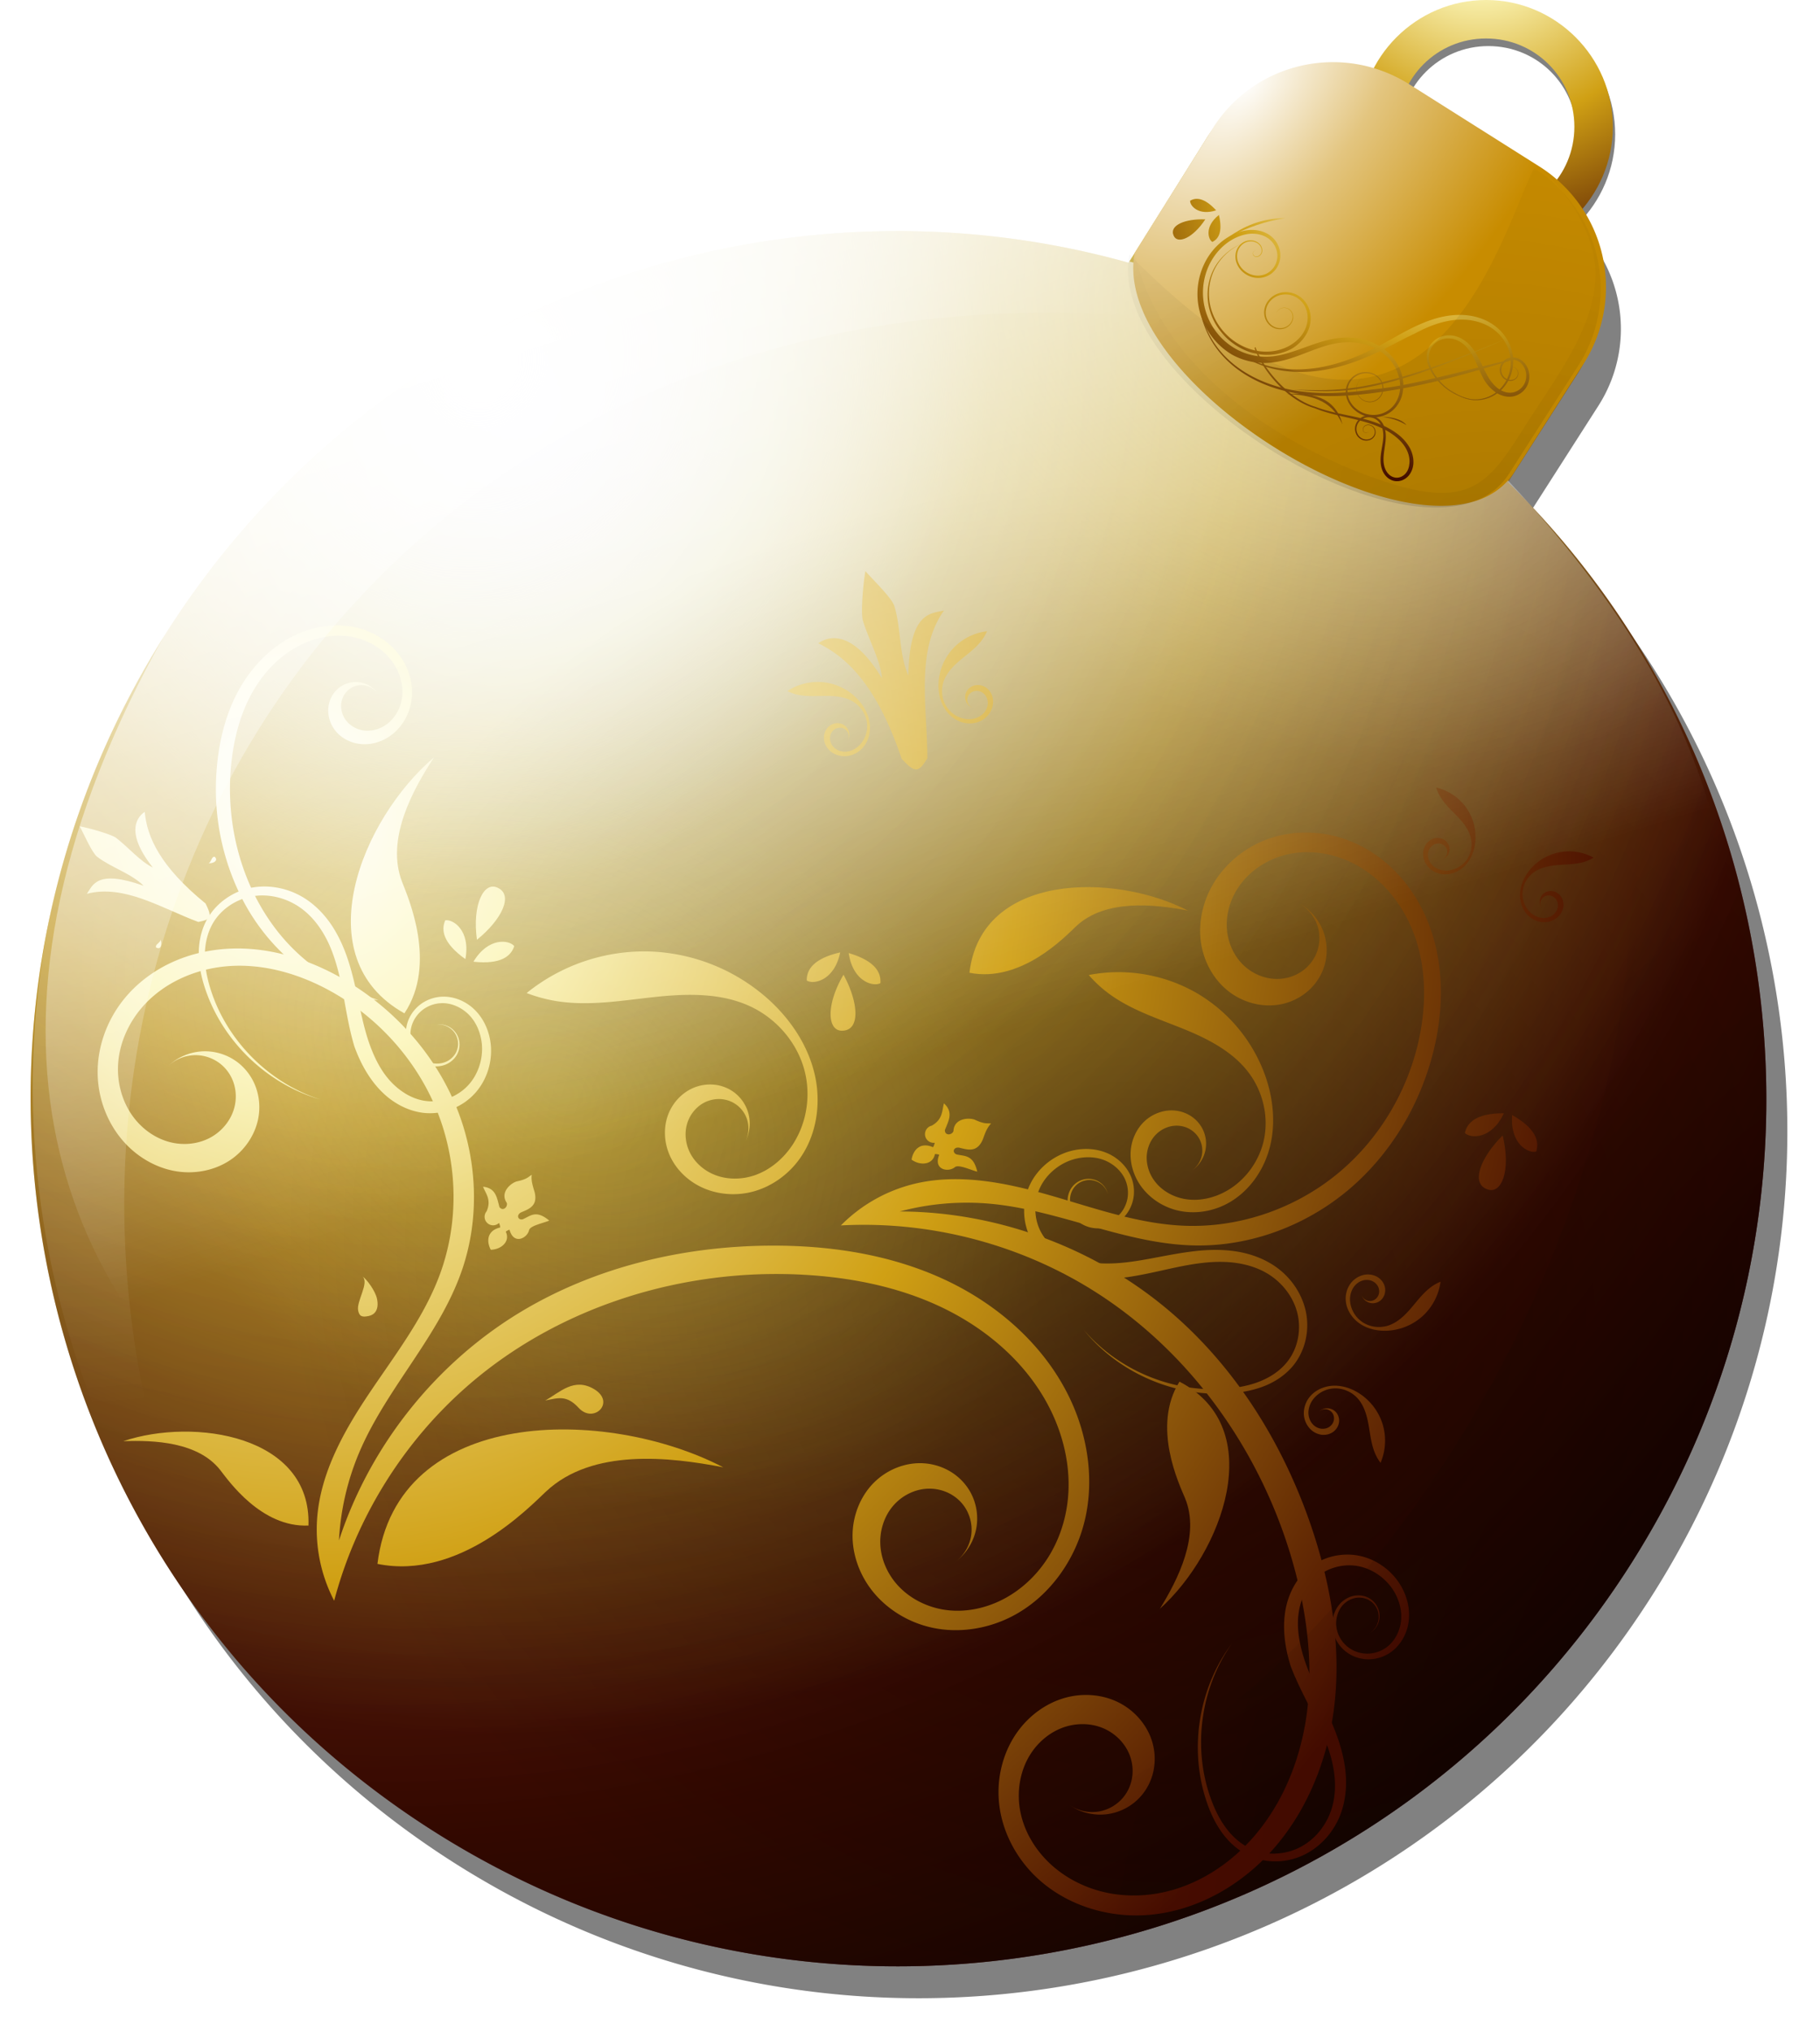
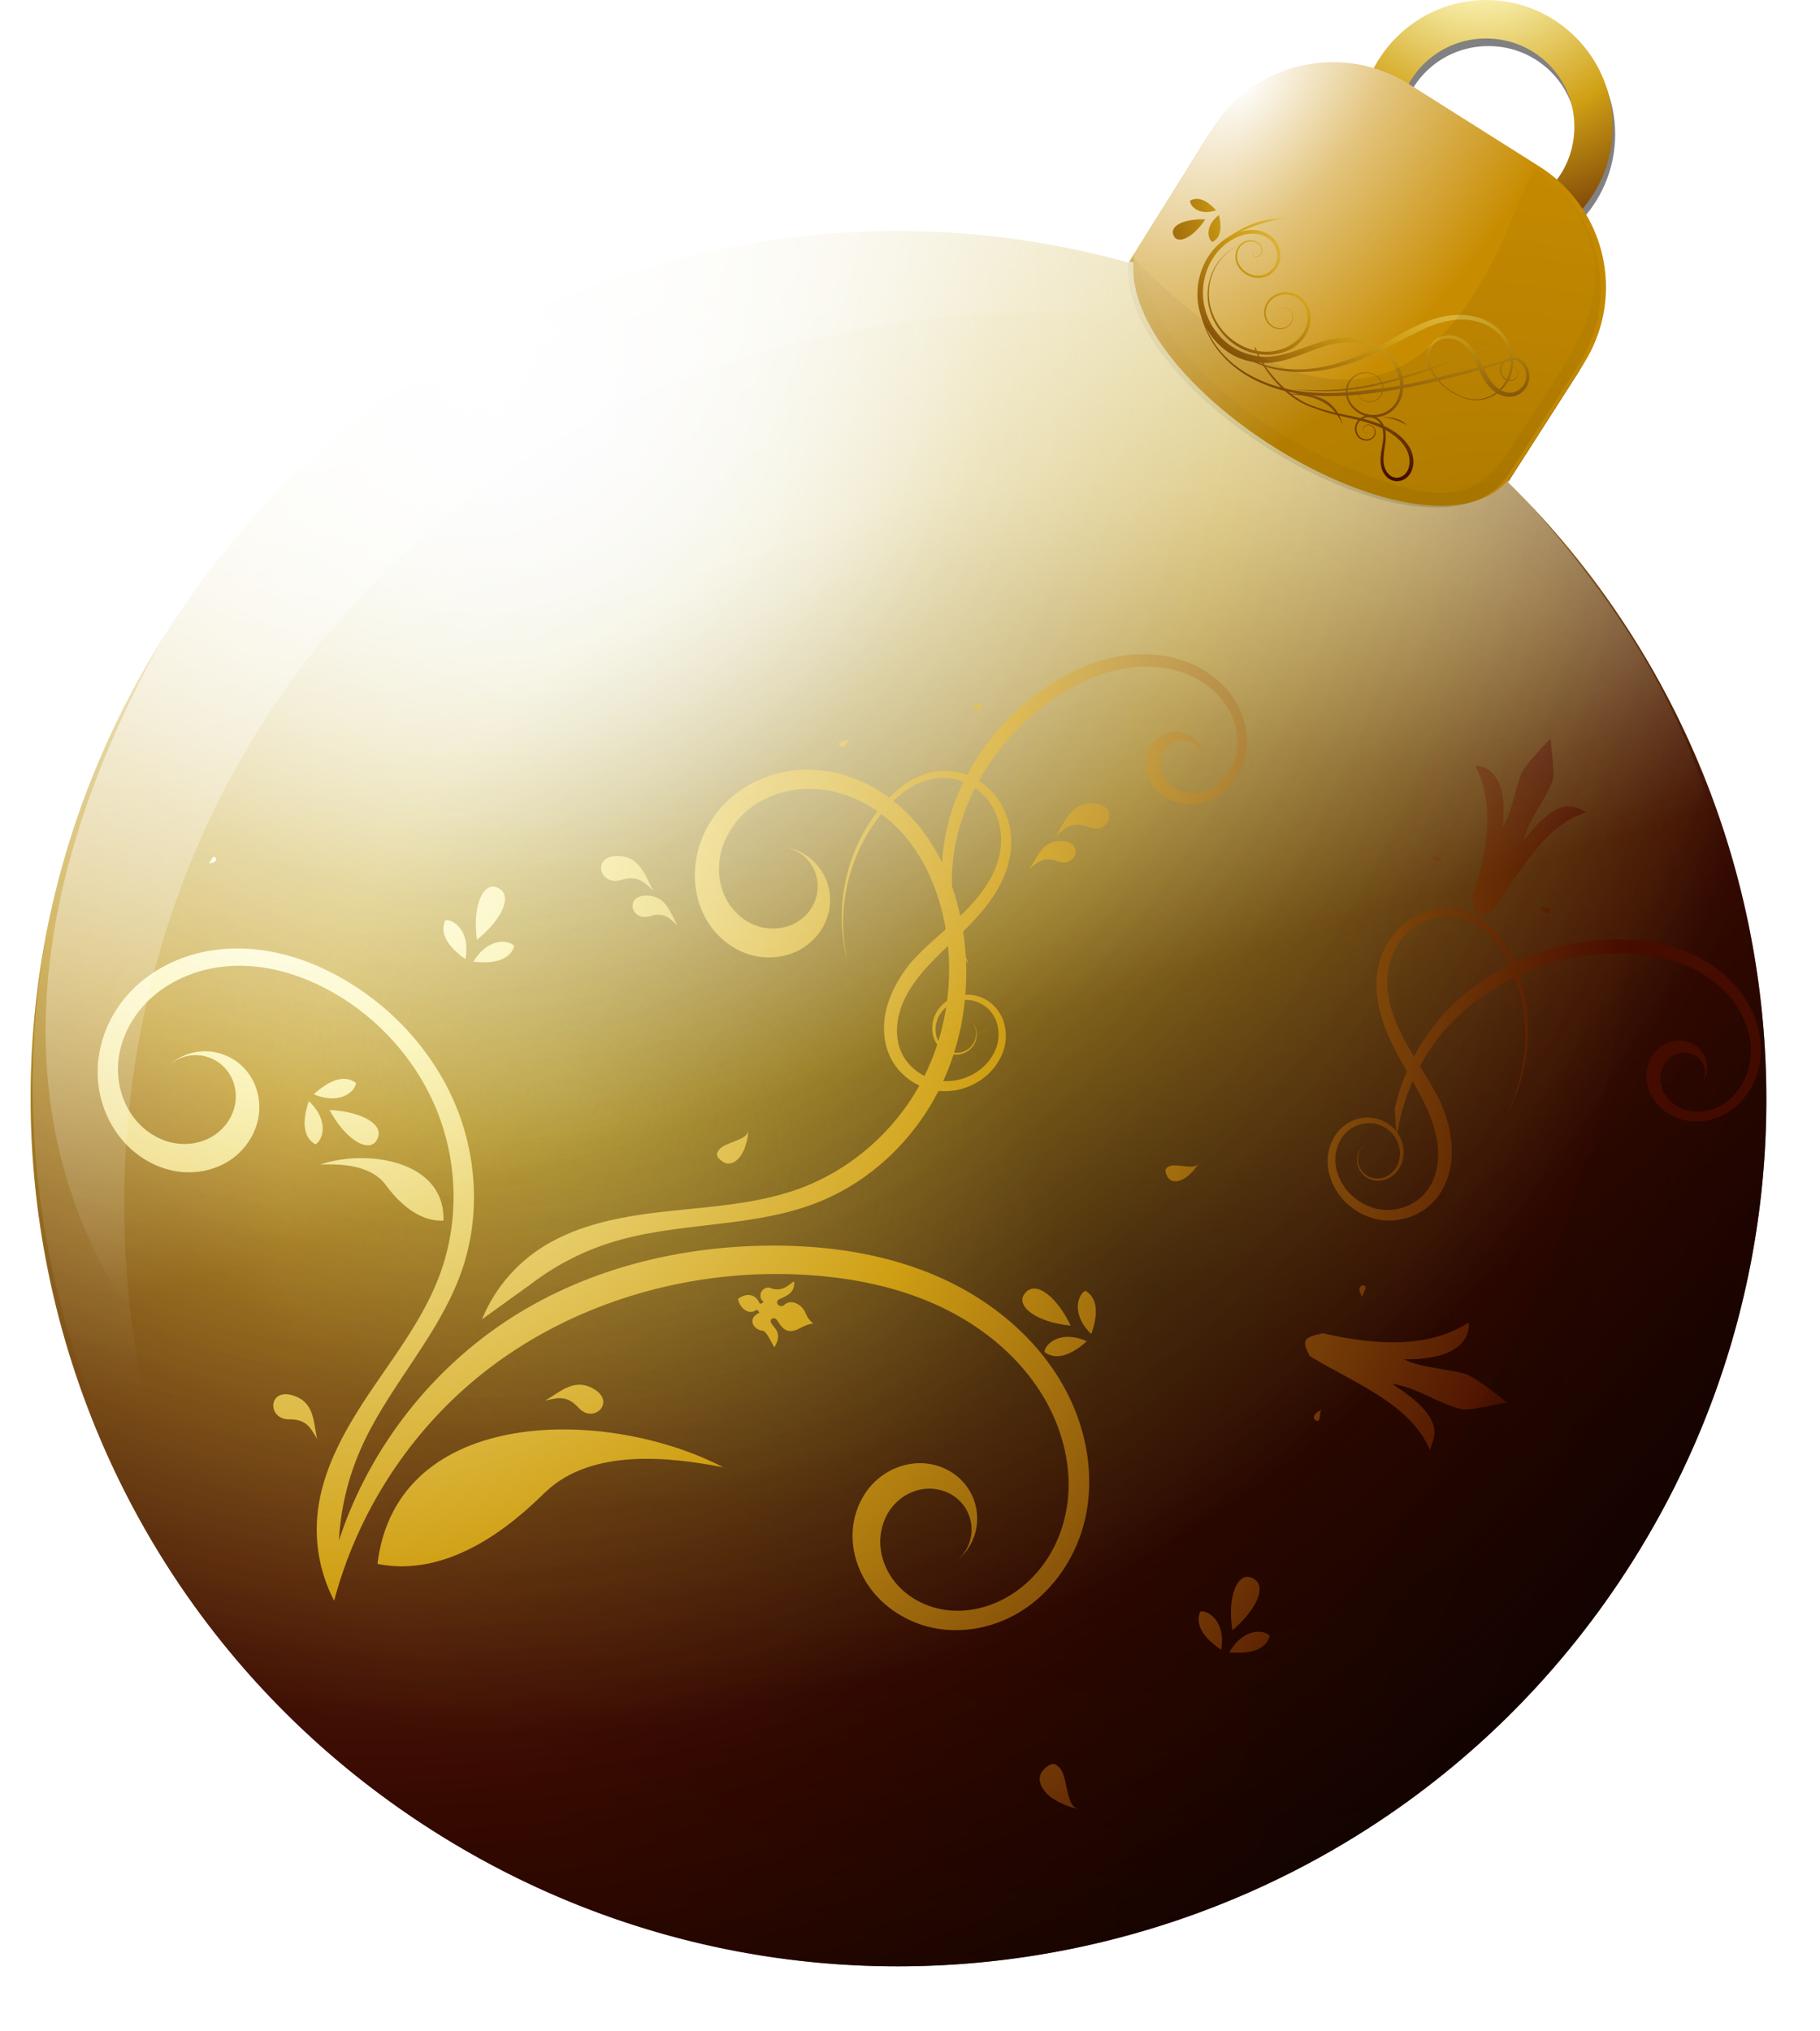
<svg xmlns="http://www.w3.org/2000/svg" xmlns:xlink="http://www.w3.org/1999/xlink" viewBox="0 0 180.35 201.25">
  <defs>
    <radialGradient id="k" xlink:href="#c" gradientUnits="userSpaceOnUse" cy="173.26" cx="828.95" gradientTransform="matrix(-.214 .362 -.525 -.311 539.14 -129.32)" r="85.997" />
    <radialGradient id="z" gradientUnits="userSpaceOnUse" cy="149.02" cx="278.15" gradientTransform="matrix(1.243 -2.272 2.857 1.563 -473.4 553.62)" r="23.421">
      <stop offset="0" stop-opacity=".214" />
      <stop offset=".494" stop-opacity=".089" />
      <stop offset="1" stop-opacity="0" />
    </radialGradient>
    <radialGradient id="o" xlink:href="#a" gradientUnits="userSpaceOnUse" cy="74.675" cx="1074.6" gradientTransform="matrix(.334 1.677 -1.551 .309 825.02 -1649.8)" r="83.284" />
    <radialGradient id="x" xlink:href="#a" gradientUnits="userSpaceOnUse" cy="280.14" cx="1084.6" gradientTransform="matrix(1.034 -.97 1.286 1.371 -386.01 936.54)" r="22.782" />
    <radialGradient id="B" gradientUnits="userSpaceOnUse" cy="140.53" cx="279.47" gradientTransform="matrix(1.248 -1.998 1.946 1.216 -333.02 520.14)" r="23.421">
      <stop offset="0" stop-opacity=".214" />
      <stop offset=".5" stop-opacity=".089" />
      <stop offset="1" stop-opacity="0" />
    </radialGradient>
    <radialGradient id="j" gradientUnits="userSpaceOnUse" cy="272.1" cx="89.06" gradientTransform="matrix(-1.834 1.503 -1.57 -1.916 765.37 496.13)" r="85.986">
      <stop offset="0" stop-opacity="0" />
      <stop offset=".692" stop-opacity=".169" />
      <stop offset="1" />
    </radialGradient>
    <radialGradient id="v" xlink:href="#b" gradientUnits="userSpaceOnUse" cy="186.79" cx="1381.6" gradientTransform="matrix(-1.35 1.736 -.97 -.754 2313.7 -2167.8)" r="23.437" />
    <radialGradient id="g" xlink:href="#a" gradientUnits="userSpaceOnUse" cy="166.52" cx="854.87" gradientTransform="matrix(-.46 1.461 -1.409 -.444 824.59 -1052.8)" r="85.997" />
    <radialGradient id="e" xlink:href="#a" gradientUnits="userSpaceOnUse" cy="227.7" cx="961.48" gradientTransform="matrix(-2.146 1.947 -2.058 -2.268 2822.1 -1282)" r="12.558" />
    <radialGradient id="s" gradientUnits="userSpaceOnUse" cy="146.36" cx="163.12" gradientTransform="matrix(-.021 1.82 -1.646 -.019 393.12 -193.14)" r="65.969">
      <stop offset="0" stop-color="#fff" stop-opacity=".653" />
      <stop offset="1" stop-color="#fff" stop-opacity="0" />
    </radialGradient>
    <radialGradient id="q" gradientUnits="userSpaceOnUse" cy="279.29" cx="292.71" gradientTransform="matrix(.669 -1.692 1.098 .434 -167.29 637.59)" r="68.607">
      <stop offset="0" />
      <stop offset="1" stop-opacity="0" />
    </radialGradient>
    <radialGradient id="i" xlink:href="#a" gradientUnits="userSpaceOnUse" cy="166.52" cx="854.87" gradientTransform="matrix(-.46 1.461 -1.409 -.444 824.59 -1052.8)" r="85.997" />
    <radialGradient id="n" gradientUnits="userSpaceOnUse" cy="115.27" cx="255.4" gradientTransform="matrix(.35 -.843 .933 .388 61.068 379.96)" r="85.986">
      <stop offset="0" stop-opacity=".383" />
      <stop offset="1" stop-opacity="0" />
    </radialGradient>
    <radialGradient id="m" gradientUnits="userSpaceOnUse" cy="248.3" cx="148.54" gradientTransform="matrix(-.861 1.478 -1.367 -.796 659.1 95.72)" r="85.986">
      <stop offset="0" stop-color="#fff" />
      <stop offset=".364" stop-color="#eef" stop-opacity=".153" />
      <stop offset="1" stop-color="#eef" stop-opacity="0" />
    </radialGradient>
    <radialGradient id="l" xlink:href="#c" gradientUnits="userSpaceOnUse" cy="212.94" cx="1064.3" gradientTransform="matrix(-.214 .362 -.525 -.311 539.14 -129.32)" r="85.997" />
    <filter id="f" color-interpolation-filters="sRGB">
      <feGaussianBlur stdDeviation="1.349" />
    </filter>
    <filter id="y" color-interpolation-filters="sRGB">
      <feGaussianBlur stdDeviation=".201" />
    </filter>
    <filter id="A" color-interpolation-filters="sRGB">
      <feGaussianBlur stdDeviation=".201" />
    </filter>
    <filter id="w" height="1" width="1" y="0" x="0" color-interpolation-filters="sRGB">
      <feTurbulence baseFrequency="1" result="result0" numOctaves="3" type="fractalNoise" />
      <feColorMatrix type="saturate" values="0" result="result4" />
      <feComposite in2="result4" k3=".5" k2=".5" k1="1.25" result="result2" in="SourceGraphic" operator="arithmetic" />
      <feBlend in="result2" result="result5" in2="SourceGraphic" />
      <feComposite operator="in" result="result3" in2="SourceGraphic" in="result5" />
    </filter>
    <filter id="t" height="1" width="1" y="0" x="0" color-interpolation-filters="sRGB">
      <feTurbulence baseFrequency="1" result="result0" numOctaves="3" type="fractalNoise" />
      <feColorMatrix type="saturate" values="0" result="result4" />
      <feComposite in2="result4" k3=".5" k2=".5" k1="1.25" result="result2" in="SourceGraphic" operator="arithmetic" />
      <feBlend in="result2" result="result5" in2="SourceGraphic" />
      <feComposite operator="in" result="result3" in2="SourceGraphic" in="result5" />
    </filter>
    <filter id="h" height="1" width="1" y="0" x="0" color-interpolation-filters="sRGB">
      <feTurbulence baseFrequency="1" result="result0" numOctaves="3" type="fractalNoise" />
      <feColorMatrix type="saturate" values="0" result="result4" />
      <feComposite in2="result4" k3=".5" k2=".5" k1="1.25" result="result2" in="SourceGraphic" operator="arithmetic" />
      <feBlend in="result2" result="result5" in2="SourceGraphic" />
      <feComposite operator="in" result="result3" in2="SourceGraphic" in="result5" />
    </filter>
    <filter id="d" color-interpolation-filters="sRGB">
      <feGaussianBlur stdDeviation=".188" />
    </filter>
    <filter id="p" color-interpolation-filters="sRGB">
      <feGaussianBlur stdDeviation="1.099" />
    </filter>
    <filter id="r" color-interpolation-filters="sRGB">
      <feGaussianBlur stdDeviation="1.358" />
    </filter>
    <linearGradient id="u" y2="192.72" gradientUnits="userSpaceOnUse" x2="209.55" gradientTransform="translate(.828 1.195)" y1="93.222" x1="178.55">
      <stop offset="0" stop-color="#fff" />
      <stop offset="1" stop-color="#fff" stop-opacity="0" />
    </linearGradient>
    <linearGradient id="c">
      <stop offset="0" stop-color="#fcfc80" stop-opacity=".379" />
      <stop offset="1" stop-color="#fcfc80" stop-opacity="0" />
    </linearGradient>
    <linearGradient id="b">
      <stop offset="0" stop-color="#fff" />
      <stop offset=".413" stop-color="#e3c57f" />
      <stop offset="1" stop-color="#c88c00" />
    </linearGradient>
    <linearGradient id="a">
      <stop offset="0" stop-color="#fff" />
      <stop offset=".183" stop-color="#fbf5b7" />
      <stop offset=".545" stop-color="#d0a014" />
      <stop offset="1" stop-color="#480c00" />
    </linearGradient>
  </defs>
  <path style="block-progression:tb;text-indent:0;text-transform:none" d="M291.45 82.417c-6.913 0-12.562 5.65-12.562 12.562 0 6.913 5.65 12.563 12.562 12.563 6.913 0 12.562-5.65 12.562-12.563s-5.65-12.562-12.562-12.562zm0 3.813c4.86 0 8.75 3.89 8.75 8.75s-3.89 8.75-8.75 8.75-8.75-3.891-8.75-8.75 3.89-8.75 8.75-8.75z" opacity=".7" filter="url(#d)" color="#000" transform="translate(-143.96 -81.664)" />
  <path style="block-progression:tb;text-indent:0;text-transform:none" d="M291.22 81.664c-6.913 0-12.562 5.65-12.562 12.562 0 6.913 5.65 12.563 12.562 12.563 6.913 0 12.562-5.65 12.562-12.563s-5.65-12.562-12.562-12.562zm0 3.813c4.86 0 8.75 3.89 8.75 8.75s-3.89 8.75-8.75 8.75-8.75-3.891-8.75-8.75 3.89-8.75 8.75-8.75z" color="#000" fill="url(#e)" transform="translate(-143.96 -81.664)" />
-   <path d="M302.38 121.83a14.13 14.13 0 00-4.403-19.53l-12.864-8.131c-6.626-4.188-15.368-2.24-19.53 4.403l-7.7 12.289c-35.466-9.927-74.75 4.064-95.494 36.884-25.372 40.143-13.4 93.253 26.744 118.63 40.143 25.372 93.253 13.399 118.63-26.744 22.009-34.821 15.917-79.4-12.288-107.01z" opacity=".7" filter="url(#f)" transform="translate(-143.96 -81.664)" />
  <path d="M300.3 118.67a14.13 14.13 0 00-4.403-19.53l-12.865-8.131c-6.626-4.188-15.368-2.24-19.53 4.403l-7.7 12.289c-35.466-9.926-74.75 4.064-95.494 36.884-25.372 40.143-13.4 93.253 26.744 118.63 40.143 25.372 93.253 13.399 118.63-26.744 22.008-34.821 15.917-79.4-12.288-107.01z" fill="url(#g)" transform="translate(-143.96 -81.664)" />
  <path d="M300.3 118.67a14.13 14.13 0 00-4.403-19.53l-12.865-8.131c-6.626-4.188-15.368-2.24-19.53 4.403l-7.7 12.289c-35.466-9.926-74.75 4.064-95.494 36.884-25.372 40.143-13.4 93.253 26.744 118.63 40.143 25.372 93.253 13.399 118.63-26.744 22.008-34.821 15.917-79.4-12.288-107.01z" opacity=".28" filter="url(#h)" fill="url(#i)" transform="translate(-143.96 -81.664)" />
  <path d="M300.3 118.67a14.13 14.13 0 00-4.403-19.53l-12.865-8.131c-6.626-4.188-15.368-2.24-19.53 4.403l-7.7 12.289c-35.466-9.926-74.75 4.064-95.494 36.884-25.372 40.143-13.398 93.253 26.744 118.63 40.143 25.372 93.253 13.399 118.63-26.744 22.008-34.821 15.917-79.4-12.288-107.01z" fill="url(#j)" transform="translate(-143.96 -81.664)" />
  <path d="M300.3 118.67a14.13 14.13 0 00-4.403-19.53l-12.865-8.131c-6.626-4.188-15.368-2.24-19.53 4.403l-7.7 12.289c-35.466-9.926-74.75 4.065-95.494 36.884-25.372 40.143-13.4 93.253 26.744 118.63 40.143 25.372 93.253 13.399 118.63-26.744 22.008-34.821 15.917-79.399-12.288-107.01z" opacity=".749" fill="url(#k)" transform="translate(-143.96 -81.664)" />
  <path d="M300.3 118.67a14.13 14.13 0 00-4.403-19.53l-12.865-8.131c-6.626-4.188-15.368-2.24-19.53 4.403l-7.7 12.289c-35.466-9.926-74.75 4.064-95.494 36.884-25.372 40.143-13.4 93.253 26.744 118.63 40.143 25.372 93.253 13.399 118.63-26.744 22.008-34.821 15.917-79.4-12.288-107.01z" opacity=".601" fill="url(#l)" transform="translate(-143.96 -81.664)" />
  <path d="M300.3 118.67a14.13 14.13 0 00-4.403-19.53l-12.864-8.131c-6.626-4.188-15.368-2.24-19.53 4.403l-7.7 12.289c-35.466-9.926-74.75 4.064-95.494 36.884-25.373 40.143-13.4 93.253 26.744 118.63 40.143 25.372 93.253 13.399 118.63-26.744 22.008-34.821 15.917-79.4-12.288-107.01z" fill="url(#m)" transform="translate(-143.96 -81.664)" />
  <path d="M300.3 118.67a14.13 14.13 0 00-4.403-19.53l-12.865-8.131c-6.626-4.188-15.368-2.24-19.53 4.403l-7.7 12.289c-35.466-9.926-74.75 4.064-95.494 36.884-25.372 40.143-13.4 93.253 26.744 118.63 40.143 25.372 93.253 13.399 118.63-26.744 22.008-34.821 15.917-79.4-12.288-107.01z" fill="url(#n)" transform="translate(-143.96 -81.664)" />
  <g transform="translate(-1039.07 -96.042)" fill="url(#o)">
    <path d="M1093.1 234.83c1.3-.256 2.12-.563 3.314.733 1.485 1.614 3.695-.551 1.54-1.851-2.005-1.21-3.413.329-4.854 1.118zM1085.185 191.088c-2.248-1.6-2.41-2.902-1.993-3.845.758-.137 2.532 1.002 1.993 3.845zM1086.331 189.173c2.448-1.978 3.653-4.427 2.056-5.156-1.342-.666-2.541 1.606-2.056 5.156zM1085.984 191.347c2.743.299 3.73-.566 4.045-1.547-.476-.606-2.558-.935-4.045 1.547z" />
    <path d="M1087.25 235.68c4.408-2.626 8.62-5.851 13.617-7.017 4.655-1.086 9.693-.218 13.835 2.167 3.409 1.964 6.296 5.047 7.401 8.822.552 1.888.646 3.92.183 5.83-.463 1.912-1.493 3.696-2.976 4.988-.97.845-2.141 1.482-3.408 1.704-1.266.223-2.628.01-3.699-.703-.729-.484-1.312-1.196-1.602-2.021-.29-.826-.278-1.762.076-2.562.353-.8 1.053-1.45 1.89-1.703.42-.126.868-.155 1.299-.077s.842.262 1.183.536c.525.422.872 1.058.943 1.728a2.594 2.594 0 01-.56 1.886 3.466 3.466 0 00.763-2.325 3.466 3.466 0 00-.98-2.241 3.544 3.544 0 00-1.515-.905 3.75 3.75 0 00-1.764-.082c-1.167.224-2.2 1.01-2.781 2.047-.58 1.037-.714 2.303-.422 3.455.292 1.152.996 2.185 1.923 2.929 1.292 1.036 3 1.504 4.65 1.38 1.651-.123 3.238-.817 4.522-1.862 2.181-1.775 3.465-4.527 3.7-7.33.236-2.801-.522-5.636-1.879-8.099-1.562-2.836-3.914-5.221-6.691-6.887s-5.97-2.615-9.202-2.815c-4.645-.286-9.321.972-13.391 3.23a29.013 29.013 0 00-9.311 8.212 62.386 62.386 0 004.196-2.286" />
    <path d="M1085.5 233.3c9.037-7.842 21.317-11.608 33.263-10.927 4.583.261 9.172 1.158 13.337 3.088 4.165 1.93 7.896 4.938 10.28 8.861 1.952 3.213 2.962 7.062 2.449 10.786-.257 1.862-.89 3.677-1.893 5.268-1.002 1.59-2.375 2.952-4 3.899-1.772 1.033-3.861 1.56-5.902 1.343-2.04-.218-4.015-1.212-5.295-2.816-.836-1.05-1.368-2.352-1.434-3.693-.067-1.34.345-2.71 1.193-3.751s2.135-1.728 3.476-1.786a4.37 4.37 0 011.961.367c.613.273 1.16.695 1.572 1.225.651.836.95 1.938.808 2.988s-.72 2.034-1.57 2.668a5.422 5.422 0 002.054-3.244 5.424 5.424 0 00-.64-3.787 5.545 5.545 0 00-1.93-1.928 5.874 5.874 0 00-2.608-.806c-1.834-.122-3.688.636-4.98 1.944-1.29 1.307-2.02 3.13-2.083 4.966s.522 3.674 1.556 5.193c1.48 2.174 3.866 3.682 6.442 4.21 2.576.527 5.317.097 7.668-1.08 3.727-1.866 6.396-5.564 7.35-9.621s.27-8.414-1.547-12.164c-2.553-5.27-7.248-9.331-12.578-11.756-5.33-2.426-11.264-3.305-17.12-3.263-8.622.061-17.315 2.13-24.695 6.59-8.42 5.088-14.92 13.272-17.974 22.624a25.772 25.772 0 012.02-8.746c2.715-6.382 7.944-11.523 10.185-18.087 1.776-5.2 1.495-11.034-.577-16.123-2.071-5.09-5.884-9.415-10.562-12.295-3.503-2.158-7.57-3.538-11.683-3.402-2.056.069-4.106.518-5.973 1.381-1.868.864-3.55 2.145-4.821 3.762-1.63 2.073-2.562 4.704-2.501 7.34.06 2.636 1.134 5.253 3.01 7.104 1.317 1.298 3.024 2.216 4.851 2.496 1.827.279 3.766-.102 5.297-1.137s2.62-2.734 2.825-4.57a5.83 5.83 0 00-.343-2.725 5.494 5.494 0 00-1.59-2.236 5.365 5.365 0 00-3.59-1.234 5.365 5.365 0 00-3.497 1.48 4.003 4.003 0 012.84-1.099 4.003 4.003 0 012.778 1.244 4.09 4.09 0 01.97 1.766c.17.656.179 1.353.034 2.016-.292 1.326-1.21 2.485-2.402 3.134-1.191.65-2.632.8-3.95.478-1.319-.322-2.51-1.1-3.394-2.13-1.336-1.557-1.957-3.675-1.806-5.721s1.048-4.009 2.396-5.557c2.228-2.559 5.63-3.945 9.02-4.08s6.76.9 9.722 2.557c4.735 2.65 8.545 6.945 10.527 11.997 1.982 5.051 2.102 10.825.248 15.925-1.564 4.3-4.415 7.984-6.968 11.781-2.553 3.797-4.902 7.954-5.231 12.518a15.32 15.32 0 001.689 8.142c2.175-8.24 6.88-15.792 13.316-21.377" />
    <path d="M1133.9 250.59c-.327.614-1.753 1.815-2.686 2.096-1.39.42-2.068-.136-2.286-.83-.29-.927-.134-1.23.557-1.445 1.159-.36 3.69 1.171 4.415.179z" clip-rule="evenodd" fill-rule="evenodd" />
    <path d="M1093.2 243.83c4.582-4.276 12.225-3.412 17.541-2.378-11.593-6.03-32.368-6.09-34.268 9.57 8.116 1.648 15.056-5.633 16.726-7.192z" fill-rule="evenodd" />
    <path d="M1053.04 228.576c2.419-2.115 4.071-4.945 5.88-7.6 1.81-2.657 3.93-5.274 6.854-6.605 2.531-1.151 5.557-1.201 8.092-.058 2.534 1.143 4.517 3.48 5.153 6.187.337 1.431.302 2.967-.222 4.34-.523 1.375-1.557 2.572-2.897 3.178-.887.402-1.9.538-2.853.337-.953-.2-1.838-.747-2.406-1.538-.568-.79-.803-1.824-.587-2.773.109-.475.326-.925.635-1.302.31-.376.71-.677 1.16-.863a2.934 2.934 0 012.228.004c.703.295 1.28.878 1.567 1.584a3.896 3.896 0 00-1.872-2.04 3.896 3.896 0 00-2.758-.259 3.985 3.985 0 00-1.695.984 4.225 4.225 0 00-1.041 1.664c-.424 1.25-.241 2.678.426 3.817.668 1.14 1.796 1.986 3.058 2.375 1.261.389 2.645.33 3.895-.095 1.799-.614 3.31-1.986 4.165-3.684.855-1.697 1.062-3.697.653-5.553-.641-2.906-2.763-5.374-5.397-6.757-2.635-1.382-5.732-1.743-8.682-1.356a18.585 18.585 0 00-11.315 5.964 18.586 18.586 0 00-4.694 11.899 14.753 14.753 0 002.653-1.85" />
-     <path d="M1074.985 222.534c.452.291 1.286 1.469 1.442 2.206.234 1.099-.238 1.586-.787 1.709-.734.164-.957.023-1.078-.523-.202-.917 1.14-2.769.423-3.392z" clip-rule="evenodd" fill-rule="evenodd" />
    <path d="M1077.2 213.35c-1.457-1.86-4.354-1.983-6.394-1.907 4.669-1.57 12.41-.383 12.204 5.56-3.118.14-5.279-2.975-5.81-3.653z" fill-rule="evenodd" />
    <path d="M1076.564 195.147c-4.006-1.324-7.578-3.656-10.144-7.006-3.601-4.703-5.091-10.885-4.394-16.768.268-2.257.85-4.497 1.93-6.497s2.679-3.753 4.69-4.813c1.646-.867 3.579-1.25 5.403-.884a6.59 6.59 0 012.546 1.095 5.832 5.832 0 011.806 2.094c.457.908.655 1.956.485 2.958-.17 1.001-.72 1.947-1.551 2.531a3.221 3.221 0 01-1.868.597 2.747 2.747 0 01-1.818-.703 2.397 2.397 0 01-.778-1.771c.006-.333.088-.664.241-.958.154-.295.379-.553.653-.74.433-.297.986-.41 1.501-.309.515.102.984.417 1.271.856a2.685 2.685 0 00-1.541-1.113 2.684 2.684 0 00-1.89.202c-.406.207-.755.52-1.012.895-.256.376-.42.814-.477 1.265-.116.902.203 1.842.81 2.52.607.677 1.486 1.092 2.391 1.179.906.087 1.832-.147 2.614-.612 1.119-.665 1.936-1.799 2.274-3.056.34-1.257.21-2.625-.301-3.822-.81-1.898-2.556-3.33-4.532-3.923s-4.15-.388-6.058.397c-2.682 1.102-4.83 3.3-6.19 5.86-1.36 2.56-1.974 5.466-2.13 8.361a23.931 23.931 0 002.683 12.344c2.26 4.315 6.107 7.775 10.636 9.566l2.75.255M1122.332 190.424c-2.69.616-3.34 1.756-3.316 2.786.648.418 2.723.047 3.316-2.786zM1122.656 192.632c1.501 2.767 1.675 5.49-.08 5.55-1.495.102-1.73-2.457.08-5.55zM1123.169 190.491c2.648.777 3.227 1.954 3.142 2.98-.672.378-2.72-.117-3.142-2.98z" />
    <path d="M1135.4 197.294c.217.278.358.63.392.981.028.353-.034.724-.192 1.04a1.926 1.926 0 01-.716.777 1.926 1.926 0 01-1.02.276 2.063 2.063 0 01-1.049-.324c-.314-.2-.58-.498-.759-.836-.364-.665-.353-1.568-.032-2.295a3.018 3.018 0 011.042-1.245c.45-.31.997-.495 1.545-.529a3.162 3.162 0 011.607.332c.493.248.926.634 1.233 1.096.558.818.699 1.944.45 2.94-.248 1.006-.917 1.924-1.77 2.578-1.21.92-2.862 1.31-4.331.978-1.466-.322-2.807-1.38-3.408-2.74-.542-1.177-.544-2.609-.19-3.925.358-1.323 1.109-2.554 2.006-3.681 1.551-1.943 3.604-3.557 5.426-5.518.913-.978 1.764-2.056 2.428-3.273.666-1.218 1.118-2.587 1.2-4.02.107-1.897-.506-3.833-1.78-5.285-1.283-1.455-3.214-2.308-5.18-2.184-1.202.09-2.334.52-3.304 1.15-.968.626-1.789 1.416-2.5 2.26-3.564 4.212-4.883 10.181-3.425 15.504-1.298-5.367.222-11.212 3.804-15.184.717-.795 1.522-1.526 2.443-2.08.921-.552 1.966-.917 3.03-.957 1.729-.064 3.418.766 4.49 2.058 1.075 1.294 1.547 3.025 1.406 4.663-.106 1.247-.556 2.448-1.187 3.531-.633 1.083-1.457 2.052-2.351 2.957-1.702 1.718-3.695 3.214-5.406 5.124-.085.107-.168.215-.251.324-.955 1.254-1.75 2.683-2.143 4.253-.395 1.576-.315 3.297.39 4.774.83 1.706 2.475 2.917 4.278 3.26 1.802.34 3.698-.176 5.082-1.296.976-.789 1.707-1.882 1.974-3.085.267-1.201.046-2.508-.65-3.48a3.852 3.852 0 00-1.506-1.255 3.706 3.706 0 00-1.897-.327 3.566 3.566 0 00-1.764.67 3.427 3.427 0 00-1.137 1.457c-.34.842-.307 1.843.127 2.582.217.373.524.692.883.903.358.21.774.323 1.173.313a2.041 2.041 0 001.824-1.199c.152-.339.205-.727.154-1.086a1.916 1.916 0 00-.439-.977z" fill-rule="evenodd" />
    <path d="M1146.83 223.584c10.24 6.19 17.597 16.718 20.62 28.295 1.159 4.442 1.715 9.084 1.159 13.641-.557 4.557-2.272 9.032-5.273 12.506-2.458 2.845-5.81 4.99-9.512 5.645-1.851.328-3.773.282-5.594-.183-1.822-.465-3.54-1.352-4.94-2.607-1.527-1.37-2.672-3.196-3.091-5.205-.42-2.008-.081-4.193 1.052-5.903.742-1.12 1.818-2.025 3.073-2.5 1.255-.476 2.686-.505 3.937-.018 1.25.487 2.3 1.501 2.768 2.76a4.37 4.37 0 01.253 1.978 4.13 4.13 0 01-.683 1.873 4.045 4.045 0 01-2.595 1.687 4.045 4.045 0 01-3.021-.674 5.422 5.422 0 003.718.958 5.422 5.422 0 003.407-1.773 5.546 5.546 0 001.242-2.429 5.875 5.875 0 00-.035-2.73c-.447-1.782-1.738-3.314-3.38-4.141-1.64-.827-3.599-.961-5.366-.457-1.767.505-3.336 1.626-4.463 3.077-1.614 2.076-2.316 4.81-2.026 7.423.289 2.614 1.54 5.09 3.383 6.966 2.921 2.973 7.26 4.377 11.415 4.038 4.153-.34 8.089-2.328 11.1-5.21 4.23-4.049 6.652-9.765 7.322-15.582s-.316-11.735-2.155-17.295c-2.709-8.186-7.348-15.823-13.86-21.475-7.43-6.448-17.215-10.12-27.054-10.152a25.772 25.772 0 018.944-.766c6.907.624 13.406 4.02 20.341 4.135 5.494.092 10.96-1.968 15.165-5.503 4.206-3.535 7.151-8.493 8.455-13.83.977-3.997 1.04-8.291-.353-12.162-.697-1.936-1.755-3.749-3.15-5.26s-3.132-2.719-5.062-3.432c-2.473-.915-5.263-.993-7.753-.125s-4.65 2.693-5.835 5.049c-.83 1.65-1.18 3.558-.884 5.382s1.253 3.552 2.71 4.691c1.455 1.14 3.406 1.654 5.217 1.284a5.833 5.833 0 002.487-1.164 5.494 5.494 0 001.64-2.199c.485-1.2.51-2.579.07-3.796s-1.342-2.261-2.482-2.873a4.003 4.003 0 011.918 2.364c.294 1 .172 2.114-.33 3.026a4.09 4.09 0 01-1.382 1.466 4.34 4.34 0 01-1.91.652c-1.35.13-2.735-.388-3.72-1.322-.984-.934-1.57-2.26-1.668-3.613s.274-2.726.983-3.884c1.072-1.75 2.896-2.992 4.89-3.477s4.137-.235 6.024.572c3.12 1.335 5.485 4.146 6.656 7.33s1.22 6.71.553 10.038c-1.067 5.32-3.983 10.266-8.181 13.704-4.198 3.438-9.656 5.327-15.079 5.13-4.572-.168-8.954-1.748-13.351-3.01-4.398-1.263-9.076-2.222-13.52-1.133a15.32 15.32 0 00-7.229 4.11c8.509-.462 17.142 1.694 24.435 6.102" />
    <path d="M1145.87 275.267c-.695-.021-2.403-.768-3.069-1.48-.991-1.06-.794-1.913-.268-2.416.702-.672 1.043-.665 1.541-.14.836.878.586 3.825 1.797 4.036z" clip-rule="evenodd" fill-rule="evenodd" />
    <path d="M1156.5 244.51c1.523 3.677-.692 8.03-2.491 10.961 6.167-5.552 10.828-17.893 1.938-22.509-2.787 4.46 0 10.208.553 11.548z" fill-rule="evenodd" />
    <path d="M1177.46 208.688c.666-4.165 2.398-8.064 5.294-11.132 4.066-4.307 9.93-6.767 15.848-7.019 2.271-.096 4.576.12 6.723.866 2.146.746 4.132 2.044 5.5 3.86 1.12 1.487 1.806 3.333 1.736 5.193a6.59 6.59 0 01-.673 2.688 5.832 5.832 0 01-1.778 2.117c-.823.596-1.826.959-2.842.952-1.016-.007-2.038-.4-2.747-1.127a3.22 3.22 0 01-.888-1.748 2.747 2.747 0 01.403-1.907 2.397 2.397 0 011.625-1.05c.328-.048.668-.02.984.084.315.104.605.285.835.526.361.38.562.908.544 1.432a2.002 2.002 0 01-.642 1.392 2.684 2.684 0 00.853-1.7 2.684 2.684 0 00-.502-1.833 2.745 2.745 0 00-1.045-.855 2.908 2.908 0 00-1.325-.27c-.91.03-1.785.495-2.357 1.203-.572.707-.842 1.641-.783 2.549.06.908.438 1.784 1.022 2.482.836.998 2.086 1.623 3.38 1.757 1.296.133 2.625-.214 3.725-.91 1.744-1.102 2.878-3.055 3.148-5.1s-.28-4.158-1.36-5.916c-1.517-2.47-4.03-4.24-6.774-5.173-2.745-.933-5.712-1.075-8.594-.766a23.93 23.93 0 00-11.756 4.622c-3.898 2.92-6.698 7.272-7.742 12.029l.188 2.754M1091.7 223.28a25.77 25.77 0 017.974-4.121c6.623-2.06 13.926-1.402 20.38-3.942 5.113-2.011 9.378-6.002 11.917-10.875 2.538-4.872 3.369-10.579 2.537-16.009-.623-4.067-2.203-8.06-4.969-11.107-1.383-1.523-3.052-2.795-4.919-3.66-1.866-.864-3.932-1.317-5.988-1.24-2.635.099-5.244 1.092-7.214 2.844-1.97 1.752-3.27 4.264-3.467 6.893-.137 1.844.268 3.74 1.238 5.313s2.514 2.805 4.294 3.302c1.78.497 3.78.229 5.313-.805a5.833 5.833 0 001.854-2.025c.444-.81.683-1.734.677-2.658a5.369 5.369 0 00-1.383-3.536 5.364 5.364 0 00-3.392-1.708 4.003 4.003 0 012.675 1.453c.653.811.967 1.888.85 2.923a4.092 4.092 0 01-.718 1.882 4.34 4.34 0 01-1.516 1.331c-1.199.636-2.677.686-3.943.198-1.267-.487-2.313-1.49-2.921-2.702-.608-1.214-.787-2.625-.573-3.965.322-2.027 1.535-3.871 3.193-5.08 1.658-1.209 3.734-1.796 5.786-1.77 3.393.042 6.651 1.738 8.95 4.235 2.297 2.497 3.688 5.736 4.341 9.066 1.044 5.325.236 11.01-2.332 15.79-2.568 4.78-6.891 8.608-11.979 10.495-4.29 1.59-8.943 1.803-13.49 2.314-4.547.51-9.236 1.41-12.928 4.113a15.32 15.32 0 00-5.113 6.557" />
    <path d="M1094.383 195.277c3.178.475 6.405-.097 9.6-.436 3.197-.34 6.563-.418 9.471.95 2.516 1.184 4.512 3.459 5.281 6.13.77 2.672.27 5.696-1.38 7.933-.874 1.183-2.067 2.15-3.453 2.64-1.387.49-2.969.478-4.298-.151-.88-.417-1.64-1.1-2.104-1.957-.463-.857-.62-1.885-.384-2.83.235-.945.87-1.792 1.735-2.242.432-.225.915-.35 1.402-.358.487-.008.976.103 1.41.325a2.934 2.934 0 011.438 1.701c.23.727.16 1.544-.193 2.22.445-.832.57-1.832.343-2.748a3.896 3.896 0 00-1.587-2.27 3.985 3.985 0 00-1.848-.654 4.225 4.225 0 00-1.941.282c-1.228.487-2.198 1.55-2.634 2.796-.437 1.246-.352 2.654.168 3.868.52 1.213 1.46 2.23 2.594 2.907 1.632.975 3.656 1.238 5.503.791 1.847-.447 3.506-1.583 4.656-3.096 1.8-2.37 2.309-5.584 1.657-8.487-.65-2.904-2.38-5.498-4.584-7.497a18.585 18.585 0 00-11.87-4.765 18.586 18.586 0 00-12.108 4.123c1.007.388 2.058.666 3.126.826" />
    <path d="M1113.193 208.095c.07.534-.288 1.931-.749 2.528-.686.889-1.363.844-1.812.505-.6-.452-.637-.714-.299-1.16.568-.747 2.85-.922 2.86-1.873z" clip-rule="evenodd" fill-rule="evenodd" />
    <path d="M1145.7 187.84c2.887-2.72 7.727-2.197 11.095-1.558-7.356-3.782-20.504-3.757-21.659 6.16 5.142 1.019 9.512-3.61 10.564-4.602z" fill-rule="evenodd" />
    <path d="M1135.055 191.592c-1.584-3.91-2.117-8.144-1.224-12.267 1.254-5.79 5.003-10.927 9.939-14.202 1.894-1.257 3.978-2.263 6.202-2.735 2.223-.471 4.594-.386 6.703.46 1.728.695 3.27 1.92 4.172 3.548a6.59 6.59 0 01.813 2.65 5.833 5.833 0 01-.428 2.732c-.396.935-1.067 1.764-1.94 2.284-.874.519-1.951.711-2.934.455a3.221 3.221 0 01-1.664-1.037 2.747 2.747 0 01-.641-1.841 2.397 2.397 0 01.847-1.74c.257-.21.563-.362.887-.436.324-.074.666-.069.986.019.506.138.951.486 1.207.944.256.458.318 1.02.17 1.523.184-.621.13-1.31-.149-1.895a2.684 2.684 0 00-1.377-1.31 2.745 2.745 0 00-1.337-.192 2.908 2.908 0 00-1.273.455c-.763.496-1.273 1.346-1.397 2.248-.123.901.128 1.84.649 2.586.52.747 1.297 1.301 2.157 1.596 1.232.423 2.625.312 3.802-.243 1.178-.556 2.137-1.54 2.719-2.704.923-1.845.884-4.103.057-5.994s-2.39-3.414-4.223-4.361c-2.575-1.331-5.641-1.547-8.473-.926-2.832.62-5.445 2.033-7.753 3.787a23.932 23.932 0 00-7.674 10.035c-1.826 4.515-1.974 9.688-.409 14.3l1.586 2.26" />
    <path d="M1078.9 183.4c-1.6-4.203 1.047-9.047 3.175-12.3-7.15 6.068-12.82 19.855-2.93 25.363 3.294-4.946.338-11.531-.245-13.063z" fill-rule="evenodd" />
    <path d="M1184.936 185.012c2.234-6.608 1.694-10.4.334-13.082.801.025 3.322.462 2.703 6.11.892-1.403 1.164-3.52 1.82-5.292.243-.654 2.114-2.735 2.937-3.47.047.924.442 3.419.172 4.158-.722 1.972-2.384 3.842-2.845 5.863 3.642-4.611 5.053-3.281 6.217-2.773-4.367 1.38-6.6 6.16-9.44 9.879-1.469.564-1.71.397-1.898-1.393z" />
    <path d="M1181.734 174.9c.431.767 1.096 1.369 1.706 2.003.61.633 1.192 1.348 1.384 2.206a2.72 2.72 0 01-.439 2.17 2.531 2.531 0 01-1.946 1.033 2.043 2.043 0 01-1.15-.303 1.563 1.563 0 01-.689-.954c-.057-.26-.037-.54.07-.783.108-.244.304-.45.547-.558a.957.957 0 01.776-.002c.121.056.23.14.313.243a.803.803 0 01.04.956.803.803 0 01-.512.33c.254-.043.491-.183.651-.386a1.066 1.066 0 00.056-1.233 1.156 1.156 0 00-.387-.373 1.284 1.284 0 00-1.047-.1c-.342.115-.632.37-.807.686a1.74 1.74 0 00-.193 1.048c.063.517.346.998.752 1.323.407.324.93.492 1.45.486.815-.008 1.595-.438 2.114-1.066.518-.628.788-1.437.85-2.25a5.086 5.086 0 00-.962-3.364 5.086 5.086 0 00-2.923-1.926c.085.283.201.557.346.815" />
    <path d="M1182.12 181.118c-.103.104-.465.262-.671.262-.308 0-.412-.153-.414-.307-.003-.206.048-.257.2-.26.258-.002.678.462.886.305z" clip-rule="evenodd" fill-rule="evenodd" />
    <path d="M1196.186 181.409c-.833.283-1.73.286-2.607.35-.877.066-1.787.209-2.503.72a2.72 2.72 0 00-1.123 1.908 2.531 2.531 0 00.76 2.068c.292.276.66.479 1.058.543.397.064.822-.017 1.15-.251.216-.155.387-.376.47-.63a1.092 1.092 0 00-.034-.78.957.957 0 00-.577-.52.866.866 0 00-.395-.027.803.803 0 00-.668.685.803.803 0 00.16.588 1.066 1.066 0 01-.226-.724 1.066 1.066 0 01.782-.955c.174-.048.36-.054.537-.018.354.07.667.31.845.624.179.314.225.697.144 1.05a1.74 1.74 0 01-.557.91 2.036 2.036 0 01-1.443.48 2.303 2.303 0 01-1.405-.606c-.6-.55-.894-1.39-.86-2.204.033-.814.372-1.597.868-2.243a5.086 5.086 0 012.964-1.862 5.086 5.086 0 013.461.519c-.252.154-.521.28-.801.375" />
    <path d="M1191.747 185.779c.007.147.171.505.325.644.228.205.408.16.512.047.14-.151.137-.223.024-.327-.19-.173-.812-.109-.861-.364z" clip-rule="evenodd" fill-rule="evenodd" />
    <path d="M1128.42 171.242c-2.402-7.133-5.344-10.037-8.264-11.45.705-.502 3.154-1.775 6.315 3.48-.152-1.789-1.303-3.784-1.896-5.735-.22-.719.027-3.729.253-4.898.644.763 2.614 2.646 2.865 3.458.669 2.165.464 4.857 1.39 6.893.113-6.34 2.194-6.12 3.525-6.444-2.847 4.04-1.641 9.603-1.648 14.651-.893 1.445-1.21 1.46-2.54.045zM1117.988 164.86c.92.231 1.885.156 2.834.147.95-.008 1.94.066 2.756.551a2.936 2.936 0 011.377 1.953 2.731 2.731 0 01-.633 2.292c-.291.323-.67.573-1.09.677a1.687 1.687 0 01-1.26-.168 1.374 1.374 0 01-.562-.635 1.178 1.178 0 01-.032-.843c.097-.27.308-.502.574-.609a.934.934 0 01.423-.065.866.866 0 01.779.677.866.866 0 01-.12.647 1.15 1.15 0 00.18-.798 1.15 1.15 0 00-.927-.958 1.248 1.248 0 00-.578.028c-.375.107-.69.392-.855.746-.164.354-.179.77-.06 1.141.117.372.364.698.678.93.452.332 1.04.468 1.595.39a2.485 2.485 0 001.457-.777c.597-.645.838-1.575.73-2.447-.108-.872-.542-1.684-1.132-2.335a5.488 5.488 0 00-3.353-1.74 5.488 5.488 0 00-3.676.864c.285.144.586.255.895.333" />
    <path d="M1123.149 169.167c.005.159-.14.56-.292.721-.228.242-.425.21-.548.097-.163-.15-.166-.228-.054-.35.188-.203.864-.189.894-.468z" clip-rule="evenodd" fill-rule="evenodd" />
    <g>
      <path d="M1136.407 159.429c-.555.77-1.341 1.334-2.072 1.94-.73.605-1.442 1.3-1.752 2.197-.269.776-.2 1.667.207 2.38a2.731 2.731 0 001.961 1.344c.43.06.88.007 1.27-.185s.713-.53.854-.94c.094-.272.106-.573.02-.848a1.178 1.178 0 00-.518-.665 1.033 1.033 0 00-.832-.096.934.934 0 00-.365.223.866.866 0 00-.159 1.02.867.867 0 00.51.417 1.15 1.15 0 01-.652-.494 1.15 1.15 0 01.09-1.33c.122-.151.282-.272.46-.352.356-.159.78-.144 1.134.02.354.165.634.473.783.833.15.36.17.769.08 1.148a2.197 2.197 0 01-.968 1.327 2.485 2.485 0 01-1.615.345c-.872-.108-1.656-.663-2.135-1.4-.48-.736-.672-1.636-.64-2.515a5.488 5.488 0 011.441-3.491 5.489 5.489 0 013.368-1.71 4.356 4.356 0 01-.47.832" />
      <path d="M1135.238 166.048c.098.125.467.337.688.363.33.038.46-.114.48-.279.029-.22-.019-.282-.183-.302-.275-.034-.782.412-.985.218z" clip-rule="evenodd" fill-rule="evenodd" />
    </g>
    <g>
      <path d="M1148.942 194.502c2.16 1.599 4.769 2.443 7.262 3.447 2.494 1.004 5.011 2.268 6.622 4.42 1.393 1.862 1.975 4.326 1.494 6.602-.481 2.275-2.037 4.313-4.135 5.317-1.11.53-2.37.777-3.587.595-1.216-.183-2.38-.814-3.114-1.8a3.893 3.893 0 01-.786-2.272c-.006-.814.282-1.635.827-2.24.545-.606 1.347-.983 2.162-.975.407.003.814.1 1.177.286.362.185.68.459.913.793.364.524.509 1.194.394 1.822a2.454 2.454 0 01-1.014 1.563 3.259 3.259 0 001.333-1.895 3.259 3.259 0 00-.282-2.299 3.333 3.333 0 00-1.107-1.21 3.534 3.534 0 00-1.545-.553c-1.098-.123-2.232.282-3.044 1.031-.811.749-1.301 1.822-1.394 2.923-.092 1.1.203 2.22.774 3.166.823 1.36 2.215 2.35 3.755 2.745s3.21.207 4.654-.46c2.26-1.043 3.898-3.217 4.557-5.617.659-2.4.4-4.995-.443-7.337a15.546 15.546 0 00-6.897-8.18 15.547 15.547 0 00-10.561-1.71 12.34 12.34 0 001.985 1.838" />
      <path d="M1157.802 211.355c-.157.422-.97 1.313-1.545 1.573-.856.387-1.338.088-1.537-.339-.266-.57-.19-.777.234-.973.713-.33 2.467.437 2.848-.261z" clip-rule="evenodd" fill-rule="evenodd" />
    </g>
    <g>
      <path d="M1188.917 206.541c2.4 1.362 2.696 2.64 2.378 3.62-.74.214-2.622-.736-2.378-3.62zM1187.974 208.564c-2.232 2.22-3.178 4.779-1.515 5.34 1.403.525 2.363-1.859 1.515-5.34zM1188.096 206.366c-2.76-.015-3.652.946-3.865 1.954.536.555 2.64.668 3.865-1.954z" />
      <path d="M1174.428 209.377c-.288.204-.523.5-.657.828-.128.33-.175.703-.114 1.05.06.348.226.688.463.95.237.262.558.462.899.557.349.096.74.093 1.097-.01.358-.101.698-.31.967-.583.54-.532.788-1.401.688-2.19a3.018 3.018 0 00-.641-1.491 3.091 3.091 0 00-1.328-.95 3.162 3.162 0 00-1.635-.142 3.248 3.248 0 00-1.495.696c-.77.624-1.227 1.662-1.275 2.688-.05 1.035.327 2.105.957 2.977.896 1.228 2.367 2.076 3.87 2.179 1.496.11 3.084-.518 4.05-1.648.857-.973 1.27-2.344 1.307-3.706.036-1.37-.33-2.765-.867-4.102-.93-2.306-2.433-4.44-3.616-6.841-.594-1.2-1.1-2.476-1.388-3.832-.289-1.358-.33-2.8.002-4.195.441-1.849 1.585-3.528 3.22-4.554 1.647-1.025 3.742-1.29 5.59-.607 1.126.43 2.086 1.167 2.835 2.048.748.878 1.308 1.87 1.747 2.882 2.208 5.058 1.76 11.154-1.163 15.836 2.783-4.77 3.002-10.805.708-15.637-.458-.968-1.02-1.9-1.744-2.693-.724-.794-1.62-1.442-2.628-1.786-1.638-.557-3.495-.246-4.892.685-1.4.93-2.349 2.454-2.683 4.064-.256 1.225-.17 2.505.125 3.723.295 1.22.807 2.383 1.404 3.507 1.138 2.134 2.619 4.138 3.71 6.459.051.127.1.254.148.382.556 1.475.909 3.072.834 4.689-.073 1.623-.643 3.248-1.742 4.461-1.284 1.397-3.207 2.085-5.033 1.897-1.824-.191-3.492-1.229-4.497-2.698-.71-1.036-1.096-2.293-1.007-3.521.088-1.228.675-2.417 1.62-3.148a3.852 3.852 0 011.803-.77 3.706 3.706 0 011.91.23c.595.241 1.12.645 1.498 1.148.379.502.615 1.108.673 1.721.084.904-.235 1.854-.863 2.438-.314.295-.7.512-1.104.61-.403.1-.834.089-1.213-.035a2.041 2.041 0 01-1.403-1.671 1.995 1.995 0 01.163-1.085c.149-.33.402-.619.7-.81z" fill-rule="evenodd" />
    </g>
    <path d="M1060.9 241.73c-2.19-2.796-6.547-2.981-9.614-2.868 7.02-2.361 18.659-.575 18.35 8.36-4.688.212-7.937-4.473-8.736-5.492z" fill-rule="evenodd" />
    <g>
      <path d="M1160.085 259.544c-2.28-1.553-2.47-2.85-2.073-3.802.755-.153 2.553.949 2.073 3.802zM1161.192 257.606c2.405-2.03 3.559-4.502 1.948-5.198-1.357-.638-2.508 1.659-1.948 5.198zM1160.89 259.787c2.748.24 3.716-.644 4.011-1.631-.488-.597-2.576-.882-4.012 1.63z" />
      <path d="M1174.758 257.907c.304-.18.563-.456.723-.771.154-.319.232-.687.2-1.038a1.926 1.926 0 00-.384-.985 1.926 1.926 0 00-.85-.628 2.063 2.063 0 00-1.094-.081 2.242 2.242 0 00-1.011.502c-.582.486-.9 1.332-.866 2.126.025.542.21 1.088.517 1.539.306.452.747.824 1.245 1.055a3.162 3.162 0 001.618.276 3.248 3.248 0 001.548-.57c.817-.56 1.358-1.557 1.49-2.575.135-1.028-.153-2.126-.71-3.046-.792-1.297-2.188-2.263-3.677-2.489-1.483-.233-3.117.263-4.171 1.31-.935.9-1.458 2.233-1.608 3.587-.148 1.363.103 2.783.528 4.16.737 2.374 2.06 4.624 3.043 7.114.494 1.244.894 2.558 1.069 3.933.177 1.377.099 2.817-.346 4.18-.591 1.806-1.869 3.387-3.583 4.275-1.725.887-3.835.978-5.62.147-1.087-.521-1.984-1.335-2.658-2.274-.674-.936-1.15-1.971-1.505-3.015-1.785-5.222-.84-11.262 2.458-15.688-3.164 4.525-3.878 10.523-1.988 15.527.377 1.001.86 1.976 1.517 2.826.657.85 1.497 1.57 2.473 1.995 1.587.69 3.463.532 4.932-.28 1.472-.814 2.542-2.254 3.007-3.831.355-1.2.374-2.482.18-3.72-.194-1.24-.608-2.442-1.111-3.611-.96-2.22-2.27-4.34-3.169-6.741-.04-.131-.078-.261-.115-.393-.433-1.516-.654-3.137-.447-4.742.206-1.611.907-3.185 2.102-4.304 1.395-1.286 3.368-1.814 5.172-1.477 1.802.34 3.38 1.511 4.26 3.057.622 1.09.905 2.376.716 3.593-.19 1.216-.871 2.353-1.873 3.004a3.852 3.852 0 01-1.86.62 3.706 3.706 0 01-1.886-.386 3.566 3.566 0 01-1.399-1.267 3.427 3.427 0 01-.528-1.77c-.01-.909.386-1.83 1.06-2.36.337-.268.739-.453 1.15-.518.41-.066.838-.02 1.206.135a2.041 2.041 0 011.262 1.78c.018.372-.073.753-.252 1.068a1.916 1.916 0 01-.764.75z" fill-rule="evenodd" />
    </g>
    <g>
      <path d="M1146.77 228.964c-2.074 1.82-3.378 1.68-4.2 1.058.041-.77 1.556-2.235 4.2-1.058zM1145.17 227.409c-1.365-2.837-3.472-4.571-4.548-3.185-.957 1.154.98 2.843 4.547 3.185zM1147.206 228.246c.92-2.602.304-3.76-.578-4.292-.7.323-1.497 2.275.578 4.292z" />
      <path d="M1148.848 214.347a1.925 1.925 0 00-.566-.893 2.003 2.003 0 00-.955-.452 1.926 1.926 0 00-1.05.126c-.325.137-.619.375-.82.665-.206.298-.331.669-.352 1.04-.021.372.065.761.234 1.105.326.685 1.065 1.204 1.842 1.369a3.018 3.018 0 001.62-.117 3.091 3.091 0 001.332-.942c.35-.424.585-.953.672-1.497a3.248 3.248 0 00-.167-1.642c-.337-.93-1.167-1.704-2.12-2.086-.962-.387-2.097-.382-3.127-.073-1.454.443-2.738 1.554-3.328 2.94-.596 1.377-.524 3.083.227 4.366.637 1.13 1.797 1.969 3.071 2.452 1.283.484 2.721.595 4.16.528 2.483-.122 4.993-.841 7.65-1.17 1.327-.169 2.699-.228 4.074-.054 1.378.173 2.752.608 3.962 1.379 1.601 1.023 2.812 2.655 3.244 4.537.428 1.892-.01 3.957-1.26 5.479-.777.922-1.788 1.587-2.867 2.006-1.074.418-2.195.621-3.295.704-5.502.425-11.114-2-14.577-6.297 3.592 4.194 9.222 6.382 14.539 5.802 1.064-.115 2.128-.34 3.115-.764.988-.423 1.895-1.057 2.55-1.896 1.064-1.365 1.38-3.22.96-4.846-.42-1.628-1.548-3.024-2.96-3.869-1.072-.643-2.31-.981-3.557-1.103-1.248-.121-2.516-.02-3.773.175-2.39.375-4.769 1.115-7.32 1.385-.136.006-.272.01-.408.014-1.576.04-3.2-.15-4.703-.752-1.51-.602-2.858-1.673-3.643-3.11-.897-1.671-.916-3.714-.14-5.377.78-1.66 2.308-2.895 4.025-3.362 1.211-.33 2.526-.283 3.657.205 1.13.486 2.061 1.43 2.442 2.563.214.631.26 1.314.136 1.956a3.706 3.706 0 01-.845 1.73 3.566 3.566 0 01-1.576 1.038 3.427 3.427 0 01-1.847.07c-.881-.218-1.674-.83-2.02-1.615a2.504 2.504 0 01-.214-1.244c.039-.414.19-.817.432-1.134a2.041 2.041 0 012.04-.777c.364.074.71.258.97.51.264.25.453.583.536.927z" fill-rule="evenodd" />
    </g>
    <g>
      <path d="M1170.167 228.167c7.528 1.735 11.648.724 14.454-1.07.06.887-.144 3.713-6.437 3.651 1.645.829 4.008.896 6.033 1.425.747.195 3.245 2.029 4.146 2.855-1.013.153-3.719.863-4.563.646-2.253-.579-4.496-2.205-6.774-2.49 5.482 3.506 4.171 5.207 3.739 6.546-2.001-4.661-7.514-6.598-11.924-9.318-.784-1.557-.626-1.842 1.326-2.245z" />
      <path d="M1180.959 223.528c-.798.559-1.388 1.358-2.02 2.1-.63.74-1.354 1.46-2.279 1.767-.8.265-1.713.182-2.44-.245a2.803 2.803 0 01-1.352-2.032 2.263 2.263 0 01.208-1.3c.202-.398.553-.725.976-.864.28-.092.59-.1.87-.009.281.092.53.285.676.542.145.256.182.575.086.854a.959.959 0 01-.233.372.89.89 0 01-1.049.149.89.89 0 01-.42-.528c.075.276.256.521.497.675a1.18 1.18 0 001.366-.074 1.28 1.28 0 00.367-.467c.169-.363.16-.8-.004-1.164a1.636 1.636 0 00-.844-.815 1.928 1.928 0 00-1.177-.098 2.255 2.255 0 00-1.375.975 2.551 2.551 0 00-.377 1.652c.099.896.658 1.709 1.407 2.211.75.502 1.67.712 2.572.69a5.633 5.633 0 003.603-1.43 5.633 5.633 0 001.801-3.432 4.471 4.471 0 00-.86.47" />
      <path d="M1174.15 224.636c-.127-.102-.34-.484-.363-.711-.035-.339.123-.47.292-.49.227-.025.29.024.308.193.031.283-.433.797-.237 1.008z" clip-rule="evenodd" fill-rule="evenodd" />
      <g>
        <path d="M1175.374 240.17c-.403-.887-.506-1.875-.673-2.835-.168-.96-.426-1.947-1.067-2.68a3.013 3.013 0 00-2.227-1.028 2.803 2.803 0 00-2.196 1.064 2.263 2.263 0 00-.481 1.226c-.028.445.108.905.402 1.24.195.222.458.386.746.45.288.063.6.023.856-.124a1.06 1.06 0 00.51-.693.959.959 0 00-.013-.438.89.89 0 00-.828-.66.89.89 0 00-.631.24c.205-.199.486-.319.772-.329a1.18 1.18 0 011.139.757c.072.187.099.39.08.59-.04.398-.27.769-.596 1a1.636 1.636 0 01-1.14.274 1.928 1.928 0 01-1.064-.514 2.255 2.255 0 01-.69-1.537 2.551 2.551 0 01.514-1.615c.54-.722 1.435-1.138 2.335-1.19.9-.053 1.8.234 2.567.71a5.633 5.633 0 012.378 3.061 5.633 5.633 0 01-.192 3.872 4.471 4.471 0 01-.501-.842" />
        <path d="M1170.07 235.757c-.16.024-.538.245-.674.429-.201.274-.132.467.004.57.182.137.262.126.363-.01.17-.227.031-.907.308-.989z" clip-rule="evenodd" fill-rule="evenodd" />
      </g>
    </g>
    <path d="M1087.7 219.89c-.434-.829-.38-1.9.94-2.208a1.264 1.264 0 00-.124-.445.843.843 0 01-1.23-1.149c.515-1.15-.106-1.792-.348-2.443 1.304.135 1.373 1.142 1.626 2.02.355.47.855-.042.722-.425-.729-1.065.471-2 1.02-2.128 1.013-.214 1.12-.449 1.457-.652-.081.586.114 1.147.282 1.71.338 1.359-.515 1.673-1.335 2.015-.533.278-.287.812.166.685.748-.316 1.304-.979 2.619.133-.667.275-1.922.511-2.003.97-.19.772-1.52 1.476-1.932-.072-.102.042-.27.1-.37.207.469.961-.458 1.77-1.49 1.782z" />
    <g>
      <path d="M1141.093 182.131c.897-.7 1.408-1.254 2.826-.723 1.766.661 2.62-1.856.463-2.017-2.007-.15-2.49 1.576-3.29 2.74zM1143.702 178.855c1.044-.815 1.638-1.46 3.288-.842 2.054.77 3.049-2.16.538-2.348-2.334-.174-2.896 1.835-3.826 3.19z" />
    </g>
-     <path d="M1129.4 210.96c.154-.944.856-1.787 2.124-1.23.084-.125.152-.313.172-.439a.862.862 0 01-.3-1.695c1.126-.624 1.013-1.531 1.214-2.212.984.91.423 1.777.09 2.65 0 .602.725.491.852.096.058-1.318 1.613-1.347 2.14-1.113.96.445 1.192.319 1.593.36-.427.43-.612 1.007-.82 1.572-.557 1.318-1.448 1.052-2.329.829-.607-.1-.733.488-.285.662.806.2 1.668 0 2.06 1.716-.713-.185-1.884-.761-2.232-.437-.63.515-2.15.275-1.536-1.244-.11-.029-.282-.084-.43-.058-.207 1.074-1.461 1.166-2.313.543z" />
+     <path d="M1129.4 210.96c.154-.944.856-1.787 2.124-1.23.084-.125.152-.313.172-.439a.862.862 0 01-.3-1.695c1.126-.624 1.013-1.531 1.214-2.212.984.91.423 1.777.09 2.65 0 .602.725.491.852.096.058-1.318 1.613-1.347 2.14-1.113.96.445 1.192.319 1.593.36-.427.43-.612 1.007-.82 1.572-.557 1.318-1.448 1.052-2.329.829-.607-.1-.733.488-.285.662.806.2 1.668 0 2.06 1.716-.713-.185-1.884-.761-2.232-.437-.63.515-2.15.275-1.536-1.244-.11-.029-.282-.084-.43-.058-.207 1.074-1.461 1.166-2.313.543" />
    <g>
      <path d="M1106.204 187.748c-.849-.758-1.322-1.345-2.772-.908-1.806.543-2.492-2.025-.329-2.043 2.013-.017 2.38 1.737 3.1 2.951zM1103.817 184.306c-.988-.882-1.538-1.565-3.225-1.057-2.1.632-2.9-2.357-.382-2.378 2.34-.02 2.769 2.022 3.607 3.435z" />
    </g>
    <g>
      <path d="M1059.443 185.583c-4.504-3.674-5.804-6.59-6.032-9.086-.555.373-2.14 1.798.799 5.511-1.251-.596-2.382-1.97-3.63-2.93-.46-.353-2.703-.993-3.61-1.147.376.672 1.202 2.609 1.72 3.01 1.384 1.073 3.386 1.656 4.607 2.879-4.614-1.642-5.021-.078-5.617.797 3.694-.96 7.388 1.424 11.04 2.79 1.287-.252 1.384-.477.723-1.824z" />
-       <path d="M1057.223 177.027c.035.732-.168 1.452-.317 2.17-.15.717-.244 1.479 0 2.17a2.267 2.267 0 001.272 1.338 2.11 2.11 0 001.832-.134c.288-.171.534-.42.677-.723.143-.304.176-.663.063-.98a1.061 1.061 0 00-.396-.521.91.91 0 00-.634-.151.797.797 0 00-.548.342c-.06.093-.1.2-.113.31a.67.67 0 00.395.692.67.67 0 00.508.007.889.889 0 01-.631.016.889.889 0 01-.586-.846c.001-.15.04-.3.108-.434a1.07 1.07 0 01.695-.535c.292-.07.61-.02.874.126.263.146.473.382.6.655.185.392.199.858.055 1.267a1.92 1.92 0 01-.808.986c-.579.355-1.32.397-1.964.184-.644-.214-1.193-.665-1.597-1.21a4.239 4.239 0 01-.812-2.803 4.24 4.24 0 011.21-2.654c.066.237.105.482.117.728" />
      <path d="M1059.705 181.587c.12.028.445-.022.59-.113.218-.135.223-.29.156-.4-.089-.146-.147-.16-.256-.094-.183.112-.274.626-.49.607z" clip-rule="evenodd" fill-rule="evenodd" />
      <g>
        <path d="M1049.905 188.025c.714-.17 1.348-.564 1.996-.907.648-.343 1.354-.646 2.085-.603.633.037 1.25.35 1.639.85.39.5.54 1.183.38 1.796-.084.325-.255.631-.506.852a1.303 1.303 0 01-.923.333 1.061 1.061 0 01-.612-.236.91.91 0 01-.321-.566.797.797 0 01.177-.622.722.722 0 01.266-.195.67.67 0 01.775.187.67.67 0 01.148.487.889.889 0 00-.16-.611.889.889 0 00-.976-.328.964.964 0 00-.387.225 1.07 1.07 0 00-.32.815c.013.3.15.592.363.805.213.212.499.348.796.395.428.068.88-.048 1.232-.3a1.92 1.92 0 00.723-1.05c.18-.654.015-1.378-.369-1.937-.384-.56-.97-.962-1.607-1.198a4.239 4.239 0 00-2.917-.002 4.24 4.24 0 00-2.213 1.9c.246-.003.492-.034.731-.09" />
-         <path d="M1054.975 189.142c.06.107.103.433.056.599-.07.246-.217.294-.34.26-.166-.044-.196-.097-.162-.22.056-.206.525-.437.446-.639z" clip-rule="evenodd" fill-rule="evenodd" />
      </g>
    </g>
    <g>
      <path d="M1069.671 205.163c-.875 2.617-.24 3.765.651 4.282.694-.336 1.458-2.3-.65-4.282zM1071.725 206.037c3.144.16 5.558 1.43 4.697 2.959-.693 1.329-3 .197-4.697-2.96zM1070.165 204.483c2.042-1.855 3.348-1.736 4.18-1.13-.027.771-1.517 2.262-4.18 1.13z" />
      <path d="M1082.343 197.587c.351-.04.724.022 1.042.176.316.16.6.406.787.705.188.3.292.663.29 1.016 0 .354-.106.717-.295 1.015a2.063 2.063 0 01-.823.727 2.242 2.242 0 01-1.109.212c-.757-.035-1.522-.515-1.975-1.168a3.018 3.018 0 01-.52-1.538 3.091 3.091 0 01.353-1.594 3.162 3.162 0 011.12-1.2 3.248 3.248 0 011.578-.481c.989-.05 2.023.416 2.744 1.147.73.737 1.164 1.785 1.279 2.854.154 1.513-.373 3.126-1.422 4.207-1.039 1.083-2.64 1.677-4.113 1.481-1.288-.15-2.512-.894-3.45-1.881-.944-.996-1.603-2.278-2.098-3.631-.85-2.336-1.158-4.929-1.883-7.506-.36-1.289-.837-2.577-1.53-3.777-.692-1.203-1.625-2.302-2.805-3.12-1.563-1.079-3.536-1.564-5.439-1.233-1.91.338-3.644 1.542-4.563 3.284-.55 1.073-.771 2.263-.74 3.42.03 1.152.278 2.264.627 3.31 1.74 5.238 6.148 9.473 11.45 11.001-5.257-1.687-9.454-6.03-10.978-11.157-.306-1.026-.51-2.094-.503-3.168.008-1.075.241-2.156.76-3.085.847-1.51 2.436-2.52 4.097-2.762 1.664-.243 3.387.256 4.713 1.23 1.008.74 1.8 1.75 2.395 2.853.595 1.104.993 2.311 1.3 3.547.58 2.347.818 4.828 1.558 7.284.047.128.095.255.145.382.573 1.469 1.378 2.893 2.514 4.045 1.14 1.158 2.65 1.987 4.278 2.154 1.889.18 3.78-.593 5.011-1.954 1.23-1.361 1.776-3.248 1.541-5.012-.164-1.244-.717-2.438-1.604-3.293-.887-.854-2.117-1.346-3.31-1.258a3.852 3.852 0 00-1.855.632 3.706 3.706 0 00-1.267 1.449 3.567 3.567 0 00-.347 1.855c.054.626.284 1.235.65 1.73.542.728 1.414 1.222 2.272 1.236.43.01.863-.087 1.23-.284.366-.195.678-.492.878-.837a2.041 2.041 0 00-.073-2.181 1.995 1.995 0 00-.847-.698 1.916 1.916 0 00-1.062-.134z" fill-rule="evenodd" />
    </g>
    <path d="M1070.5 238.65c-.689-1.131-1.016-1.945-2.778-1.95-2.194-.005-2.09-3.097.326-2.385 2.245.662 2.061 2.74 2.452 4.335zM1112.2 224.77c.682-.535 1.667-.667 2.171.483.133-.032.293-.116.384-.188a.781.781 0 01.84-1.315c1.134.275 1.615-.4 2.167-.73.097 1.211-.808 1.444-1.565 1.823-.368.403.182.772.509.586.847-.844 1.902.092 2.11.571.367.886.6.944.842 1.217-.548.025-1.026.297-1.51.546-1.182.537-1.612-.187-2.063-.876-.343-.44-.789-.125-.597.267.415.628 1.113 1.023.322 2.409-.363-.561-.79-1.665-1.222-1.661-.736-.044-1.602-1.136-.26-1.773-.057-.086-.137-.23-.252-.302-.797.59-1.69-.12-1.876-1.057z" />
  </g>
  <path d="M300.3 118.67a14.13 14.13 0 00-4.403-19.53l-12.865-8.131c-6.626-4.188-15.368-2.24-19.53 4.403l-7.7 12.289c-35.466-9.926-74.75 4.064-95.494 36.884-25.372 40.143-13.4 93.253 26.744 118.63 40.143 25.372 93.253 13.399 118.63-26.744 22.008-34.821 15.917-79.4-12.288-107.01z" opacity=".28" filter="url(#h)" fill="url(#i)" transform="translate(-143.96 -81.664)" />
  <path d="M187.05 263.21c40.143 25.372 93.253 13.399 118.63-26.744 20.117-31.828 16.757-71.807-5.509-99.533 25.613 62.976-41.118 159.35-113.12 126.28z" opacity=".535" filter="url(#p)" fill="url(#q)" transform="translate(-143.96 -81.664)" />
  <path d="M279.15 116.72c-40.143-25.372-93.253-13.399-118.63 26.744-20.117 31.828-16.757 71.807 5.509 99.533-33.194-69.36 21.71-149.43 113.12-126.28z" filter="url(#r)" fill="url(#s)" transform="translate(-143.96 -81.664)" />
  <path d="M291.22 81.664c-6.913 0-12.562 5.65-12.562 12.562 0 6.913 5.65 12.563 12.562 12.563 6.913 0 12.562-5.65 12.562-12.563s-5.65-12.562-12.562-12.562zm0 3.813c4.86 0 8.75 3.89 8.75 8.75s-3.89 8.75-8.75 8.75-8.75-3.891-8.75-8.75 3.89-8.75 8.75-8.75z" style="block-progression:tb;text-indent:0;text-transform:none" opacity=".239" filter="url(#t)" color="#000" fill="url(#e)" transform="translate(-143.96 -81.664)" />
  <path d="M255.84 107.57c-35.466-9.926-74.75 4.064-95.494 36.884-42.451 75.137 38.376 111.34 94.768 91.825 41.198-14.259 88.762-53.149 38.314-106.96-13.032-14.521-29.809-19.685-37.588-21.752z" fill="url(#u)" transform="translate(-143.96 -81.664)" />
  <path d="M300.9 117.69a14.13 14.13 0 00-4.403-19.53l-12.865-8.131c-6.626-4.188-15.368-2.24-19.53 4.403l-7.7 12.289c-2.578 13.288 30.41 32.943 37.588 21.752z" fill="url(#v)" transform="translate(-143.96 -81.664)" />
  <path d="M300.9 117.69a14.13 14.13 0 00-4.403-19.53l-12.865-8.131c-6.626-4.188-15.368-2.24-19.53 4.403l-7.7 12.289c-2.578 13.288 30.41 32.943 37.588 21.752z" opacity=".148" filter="url(#w)" fill="url(#v)" transform="translate(-143.96 -81.664)" />
  <g transform="matrix(.705 .613 .613 -.705 -793.66 -464.934)" fill="url(#x)">
    <path d="M1098.2 240.63c3.932 3.05 6.892 4.811 13.55 18.917-7.031-14.168-9.991-15.929-13.55-18.917z" />
    <path d="M1109.3 262.99c.574-4.465-1.255-9.214-3.132-13.5 1.542 4.312 3.093 9.027 3.132 13.5z" />
    <path d="M1103 246.58a1.426 1.426 0 01.051-1.111c.169-.347.471-.612.838-.732a1.427 1.427 0 011.108.1c.34.183.59.496.694.868.116.435.027.893-.227 1.25a1.614 1.614 0 01-.647.53 1.736 1.736 0 01-.806.15 1.998 1.998 0 01-1.39-.708 2.168 2.168 0 01-.49-1.039 2.089 2.089 0 01.128-1.15c.196-.461.547-.833.97-1.07a2.774 2.774 0 011.358-.342c.75-.001 1.49.271 2.058.764.567.495.94 1.196 1.025 1.947a3.287 3.287 0 01-.317 1.78 4.032 4.032 0 01-1.115 1.38 4.854 4.854 0 01-2.048.955 5.507 5.507 0 01-2.243-.011c-1.467-.312-2.768-1.166-3.74-2.272-.884-1.009-1.506-2.177-2.128-3.294-.627-1.113-1.272-2.206-2.165-3.03a6.518 6.518 0 00-2.876-1.545 6.786 6.786 0 00-3.274.02 6.914 6.914 0 00-3.06 1.7 6.875 6.875 0 00-1.822 2.99c-.406 1.377-.36 2.906.231 4.195.272.59.648 1.13 1.138 1.52.487.388 1.092.64 1.691.64.714.006 1.45-.353 1.857-.93.207-.29.343-.636.384-.988a2.08 2.08 0 00-.146-1.043 2.117 2.117 0 00-.787-.934 2.298 2.298 0 00-1.182-.367 2.143 2.143 0 00-1.208.319 1.752 1.752 0 00-.737.95c-.098.327-.086.695.044 1.006.128.31.376.58.674.721.242.113.523.155.761.089.234-.064.456-.229.546-.434a.633.633 0 00.052-.395.497.497 0 00-.194-.3.391.391 0 00-.31-.06.316.316 0 00-.13.07.256.256 0 00-.066.3c.024.056.077.11.131.134a.271.271 0 01-.138-.13.28.28 0 01.06-.32.342.342 0 01.137-.082c.1-.036.24-.011.342.053a.54.54 0 01.222.324.694.694 0 01-.045.434c-.094.228-.328.413-.584.489-.259.077-.563.04-.828-.077-.326-.146-.6-.43-.747-.767a1.663 1.663 0 01-.071-1.1c.116-.424.408-.806.785-1.058a2.335 2.335 0 011.312-.376c.457.005.917.134 1.306.379.39.244.712.605.9 1.03.164.364.23.776.19 1.18-.04.402-.185.797-.417 1.134-.462.674-1.28 1.1-2.113 1.109-.695.008-1.384-.259-1.939-.689-.555-.43-.983-1.013-1.287-1.65-.662-1.387-.75-3.029-.335-4.526a7.431 7.431 0 011.912-3.269 7.541 7.541 0 013.309-1.916 7.49 7.49 0 013.392-.132l.219.054a7.205 7.205 0 013.151 1.767c.961.934 1.622 2.088 2.227 3.225.609 1.135 1.185 2.28 2.002 3.24.894 1.051 2.09 1.88 3.444 2.189.677.155 1.388.18 2.075.05a4.483 4.483 0 001.907-.846c.43-.333.799-.754 1.047-1.245.247-.491.37-1.052.318-1.607a2.792 2.792 0 00-.903-1.789 2.917 2.917 0 00-1.891-.74 2.569 2.569 0 00-1.265.295 2.058 2.058 0 00-.908.967c-.144.33-.19.701-.135 1.06.056.358.21.698.443.978.314.382.78.646 1.294.685.257.018.519-.024.761-.128a1.52 1.52 0 00.618-.491 1.42 1.42 0 00.234-1.185 1.37 1.37 0 00-1.731-.955c-.36.113-.662.368-.834.709-.169.341-.194.74-.065 1.104z" fill-rule="evenodd" />
    <path d="M1096.9 238.99c.772-.05 1.282 0 1.76-.912.597-1.134 2.17-.244 1.148.814-.95.984-1.976.327-2.908.098zM1099.7 239.47c.898-.059 1.492 0 2.049-1.06.694-1.32 2.524-.284 1.335.947-1.106 1.144-2.3.38-3.384.113zM1084.5 240.12c.465-.619.835-.973.456-1.93-.472-1.191 1.228-1.805 1.365-.34.127 1.362-1.04 1.712-1.821 2.27zM1086.7 238.31c.54-.72.972-1.132.53-2.245-.549-1.387 1.43-2.1 1.59-.396.147 1.585-1.21 1.992-2.12 2.641zM1100.388 256.992c-1.75-.676-2.549-.28-2.927.309.206.481 1.516 1.061 2.927-.309zM1099.731 258.36c-.206 2.129-1.144 3.73-2.155 3.097-.881-.512-.04-2.044 2.155-3.098zM1100.834 257.348c1.197 1.445 1.076 2.328.637 2.874-.522-.042-1.488-1.1-.637-2.874zM1095.8 249.14c.812-.145 1.698.184 1.608 1.375.126.031.298.034.406.014a.743.743 0 011.292-.73c.83.738 1.536.386 2.147.355-.459 1.061-1.324.852-2.129.832-.489.175-.192.73.166.72 1.088-.33 1.557.926 1.518 1.422-.088.908.081 1.06.163 1.398-.471-.224-.994-.209-1.513-.216-1.232-.076-1.27-.877-1.34-1.657-.093-.522-.607-.457-.62-.042.066.713.477 1.356-.806 2.167-.054-.634.079-1.751-.285-1.941-.598-.365-.839-1.67.573-1.605-.01-.098-.012-.254-.077-.367-.932.14-1.366-.854-1.104-1.725zM1086.1 253.55c2.421 2.037 4.113 2.437 5.47 2.306-.143.335-.745 1.327-3.028.131.445.609 1.295 1.074 1.934 1.645.236.21.805 1.345.98 1.815-.399-.134-1.518-.38-1.785-.616-.714-.631-1.228-1.643-2.006-2.172 1.345 2.301.55 2.677.142 3.085.14-2.073-1.509-3.808-2.61-5.623 0-.714.116-.788.903-.571zM1109.8 263.2c.136 3.161.984 4.678 1.998 5.59-.343.12-1.481.348-2.143-2.143-.148.74.084 1.68.095 2.537 0 .316-.447 1.503-.675 1.949-.171-.384-.747-1.375-.753-1.732-.017-.952.38-2.015.245-2.946-.787 2.547-1.602 2.215-2.177 2.19 1.622-1.298 1.785-3.686 2.378-5.724.53-.479.66-.448 1.032.28z" />
    <path d="M1114 257.52a.68.68 0 00.631.343.645.645 0 00.35-.13.68.68 0 00.27-.68.747.747 0 00-.172-.361c-.166-.21-.462-.331-.743-.327a1.07 1.07 0 00-.933.598 1.117 1.117 0 00.074 1.121c.189.295.536.496.895.552.362.057.753-.034 1.083-.221.467-.268.821-.752.916-1.276a1.759 1.759 0 00-.423-1.487c-.31-.338-.775-.537-1.252-.603-.48-.065-.984.01-1.475.146-.846.238-1.654.684-2.544 1.007a5.713 5.713 0 01-1.4.34 3.38 3.38 0 01-1.474-.163 2.625 2.625 0 01-1.476-1.308 2.294 2.294 0 010-1.988 2.5 2.5 0 01.83-.917 4.029 4.029 0 011.08-.502 6.117 6.117 0 015.52 1.02c-1.569-1.162-3.681-1.472-5.468-.853a3.832 3.832 0 00-1.013.509 2.27 2.27 0 00-.73.854 2.01 2.01 0 00.052 1.746c.273.528.771.92 1.324 1.1.42.137.874.156 1.313.1.44-.057.869-.191 1.287-.358.793-.318 1.555-.76 2.413-1.054.045-.016.094-.022.14-.038.54-.138 1.115-.2 1.68-.111.567.088 1.117.351 1.5.784a2.15 2.15 0 01.472 1.842 2.235 2.235 0 01-1.122 1.476c-.39.21-.846.301-1.276.218-.428-.079-.823-.33-1.044-.69a1.364 1.364 0 01-.2-.664c-.01-.231.046-.463.154-.663s.27-.368.461-.482c.192-.113.414-.172.631-.17.321.005.643.154.823.398a.916.916 0 01.172.411.776.776 0 01-.06.425.742.742 0 01-.262.31.704.704 0 01-.753.02.659.659 0 01-.256-.28zM1091.6 245.58a.899.899 0 00.457 1.154.897.897 0 00.447.074.99.99 0 00.688-.402c.165-.221.237-.517.214-.8a1.363 1.363 0 00-.275-.7 1.447 1.447 0 00-.606-.459 1.546 1.546 0 00-.76-.097 1.656 1.656 0 00-.723.273c-.377.253-.646.67-.745 1.117-.099.449-.028.937.18 1.353.258.517.738.927 1.288 1.114a2.41 2.41 0 001.713-.074c.375-.162.71-.422.973-.74.264-.317.456-.696.57-1.096.232-.8.14-1.685-.167-2.475-.376-.967-1.077-1.804-1.943-2.386-.866-.583-1.899-.913-2.945-.989-1.487-.106-3.02.313-4.213 1.2-1.193.884-2.046 2.241-2.278 3.704a5.86 5.86 0 00.041 2.028c.101.52.27 1.03.5 1.508-.24-.474-.42-.98-.532-1.502a5.894 5.894 0 01-.083-2.046c.204-1.489 1.041-2.893 2.252-3.828 1.21-.936 2.781-1.405 4.331-1.325 1.091.056 2.179.38 3.11.978a5.54 5.54 0 012.203 2.713c.261.812.307 1.7.058 2.515a3.361 3.361 0 01-.657 1.206c-.3.35-.68.63-1.104.804a2.682 2.682 0 01-1.912.047 2.512 2.512 0 01-1.4-1.26 2.268 2.268 0 01-.167-1.489c.118-.491.422-.936.839-1.206.24-.155.514-.253.794-.281.28-.029.567.013.822.122.255.11.481.287.642.508.162.22.26.487.278.755.019.303-.065.614-.245.847-.179.231-.457.39-.737.408a.926.926 0 01-.821-.39.899.899 0 01-.087-.883z" fill-rule="evenodd" />
    <path d="M1091.5 236.74a.986.986 0 01.19-.91.984.984 0 01.867-.336c.301.043.562.215.722.46.158.242.218.53.182.806-.027.215-.107.42-.23.596-.122.175-.284.32-.469.422a1.548 1.548 0 01-1.21.111 1.69 1.69 0 01-.709-.446 1.786 1.786 0 01-.415-.719 1.973 1.973 0 01.229-1.585 2.305 2.305 0 011.673-1.034 2.818 2.818 0 011.884.48c.784.529 1.302 1.396 1.44 2.322.134.924-.093 1.878-.587 2.659-.664 1.04-1.733 1.746-2.865 2.144-1.13.4-2.314.536-3.472.633-.973.085-1.935.145-2.82.432a4.382 4.382 0 00-1.23.604c-.365.265-.68.6-.888.988-.17.315-.274.667-.301 1.024.013-.358.103-.717.264-1.044.197-.402.506-.757.872-1.043a4.487 4.487 0 011.24-.665c.897-.325 1.876-.423 2.842-.54 1.15-.138 2.309-.311 3.37-.733 1.06-.422 2.033-1.112 2.577-2.06.193-.333.332-.697.41-1.07.116-.407.159-.836.11-1.258-.09-.8-.511-1.586-1.18-2.068-.463-.335-1.047-.528-1.627-.479-.578.05-1.153.352-1.486.849-.265.394-.37.907-.247 1.382.062.238.18.463.346.65.166.186.38.333.62.418a1.4 1.4 0 001.096-.066c.171-.088.324-.215.441-.373.117-.157.198-.344.228-.543.04-.254-.01-.524-.148-.755a.98.98 0 00-.668-.45.947.947 0 00-.843.302.972.972 0 00-.208.895z" fill-rule="evenodd" />
    <path d="M1104.6 246.23c-1.898-2.188-3.986-4.238-6.463-5.683-2.474-1.441-5.377-2.267-8.186-1.882-2.648.36-5.184 1.85-6.58 4.11a8.184 8.184 0 00-.862 1.893c.196-.667.478-1.31.837-1.908 1.37-2.29 3.902-3.835 6.585-4.237 2.845-.428 5.807.362 8.34 1.796 2.533 1.434 4.68 3.48 6.62 5.659 3.8 4.264 6.635 8.8 9.377 13.2-3.25-4.366-6.522-9.64-9.668-12.948z" fill-rule="evenodd" />
    <path d="M1100.8 256.73c.558-.914.98-1.913 1.243-2.951.776-3.045.125-6.428-1.667-9.014-1.79-2.589-4.701-4.378-7.812-4.883a12.242 12.242 0 00-6.416.69 12.354 12.354 0 016.455-.928 12.402 12.402 0 017.122 3.478c.379.433.726.893 1.036 1.376 1.774 2.766 2.294 6.258 1.397 9.31a10.803 10.803 0 01-1.358 2.922z" fill-rule="evenodd" />
    <path d="M1110.7 251.68a3.773 3.773 0 011.857.236c.587.234 1.11.616 1.512 1.104.52.632.822 1.427.87 2.24a4.17 4.17 0 01-.564 2.326 4.489 4.489 0 01-1.71 1.66 4.86 4.86 0 01-2.299.592c-1.184.006-2.336-.4-3.298-1.053-.96-.652-1.74-1.528-2.357-2.486-1.23-1.915-1.849-4.1-2.635-6.142-.777-2.004-1.746-3.938-3.057-5.612-1.31-1.673-2.971-3.093-4.904-3.922a10.491 10.491 0 00-4.538-.842c1.547-.11 3.132.132 4.595.708 1.986.78 3.728 2.173 5.118 3.844 1.39 1.67 2.443 3.614 3.291 5.628.512 1.21.955 2.45 1.482 3.623.316.835.675 1.644 1.134 2.401.56.924 1.262 1.772 2.139 2.404.876.631 1.933 1.048 3.027 1.072a4.517 4.517 0 002.153-.486 4.213 4.213 0 001.651-1.51 3.967 3.967 0 00.599-2.196 3.766 3.766 0 00-.778-2.183 3.692 3.692 0 00-3.288-1.406z" fill-rule="evenodd" />
    <path d="M1084.6 247.1s-1.318 1.454-1.569 2.392c-.48 1.794-.41 2.177-1.471 3.976-1.33 2.254-3.728 2.739-4.92 2.018-1.494-.903-1.493-2.957-.637-3.099 6.092-1.01 4.07-2.994 2.567-3.056 3.559-.467 1.48 4.055-1.438 3.545-3.142-.55-.555 5.114 3.236 1.015.975-1.055 1.3-2.822 1.582-4.05.32-1.394 1.755-2.707 2.65-2.741zM1095.9 249.2c-.96-.714-.345-2-.484-3.093 0 1.141-.905 2.504.484 3.093zM1110.1 246.36c2.98 1.063 4.179 2.322 4.75 3.56.217-.292.77-1.312-1.414-2.68.75.077 1.58.576 2.396.84.3.097 1.568.017 2.061-.068-.316-.276-1.093-1.119-1.432-1.23-.905-.298-2.038-.232-2.887-.637 2.666 0 2.59-.876 2.736-1.433-1.72 1.167-4.05.617-6.172.582-.614.364-.622.498-.038 1.068zM1115.787 253.381c.152-1.87.855-2.417 1.55-2.503.345.396.298 1.828-1.55 2.503zM1117.304 253.384c2.008.74 3.857.59 3.726-.595-.078-1.016-1.822-.925-3.726.595zM1115.914 253.938c.78 1.705 1.629 1.98 2.312 1.823.188-.49-.345-1.82-2.312-1.823zM1110.9 253.01a.518.518 0 00.49.807.557.557 0 00.31-.143.599.599 0 00.189-.441.667.667 0 00-.16-.428.775.775 0 00-.515-.272.863.863 0 00-.55.136.949.949 0 00-.405.58c-.054.235-.02.48.09.691a1.1 1.1 0 00.483.475c.204.102.434.141.658.118.267-.03.515-.141.717-.307.2-.165.354-.376.458-.605.205-.458.232-.96.181-1.427-.097-.955-.459-1.862-.959-2.664-.5-.802-1.127-1.507-1.79-2.16-.908-.894-1.885-1.705-2.842-2.525l-.486-.419c.155.148.31.295.467.441.92.864 1.86 1.72 2.72 2.647.626.677 1.21 1.396 1.653 2.19.243.435.444.895.582 1.365.149.373.258.76.317 1.158.06.433.067.88-.096 1.278-.081.199-.201.385-.363.53-.16.144-.364.249-.582.282a.997.997 0 01-.55-.073.922.922 0 01-.422-.38.87.87 0 01-.1-.584.821.821 0 01.33-.515.754.754 0 01.48-.138c.174.01.345.088.468.225.092.101.15.235.157.381a.534.534 0 01-.16.41.511.511 0 01-.608.078.503.503 0 01-.163-.71z" />
    <path d="M1109.8 245.73c-.896.152-1.838-.438-2.555-1.05.798.52 1.59.898 2.555 1.05zM1085.7 253.88c-1.994-1.756-2.769-3.621-3.241-5.49.84 2.071 1.85 3.861 3.241 5.49z" />
    <path d="M1102.8 262.34a.875.875 0 00-.517.442.882.882 0 00-.034.68c.088.244.305.447.555.552.253.103.55.114.827.048.416-.103.796-.389.99-.765.196-.375.214-.853.032-1.23-.17-.364-.526-.642-.921-.772-.398-.13-.846-.112-1.262.005-.473.136-.911.406-1.223.78a2.144 2.144 0 00-.509 1.33c-.01.475.166.954.454 1.342.29.389.698.69 1.15.888.602.264 1.286.34 1.94.237a3.912 3.912 0 001.799-.802c1.035-.818 1.636-2.153 1.664-3.481.029-1.331-.5-2.66-1.364-3.687a6.319 6.319 0 00-1.723-1.428c.663.35 1.266.823 1.77 1.39.9 1.013 1.476 2.35 1.485 3.728.01 1.378-.577 2.788-1.66 3.694-.546.456-1.21.781-1.92.913a3.856 3.856 0 01-2.146-.21 3.499 3.499 0 01-.411-.2 3.145 3.145 0 01-.878-.823 2.567 2.567 0 01-.486-1.565 2.45 2.45 0 01.617-1.51c.364-.41.853-.695 1.374-.83.458-.12.95-.123 1.393.032.441.155.826.478 1.012.896.193.436.158.958-.068 1.364-.227.407-.64.7-1.086.796a1.427 1.427 0 01-.877-.075c-.263-.12-.484-.341-.57-.601a.909.909 0 01.055-.706.884.884 0 01.538-.432zM1113.6 261.61a.831.831 0 01.497-.445.833.833 0 01.997.418c.075.143.111.3.11.457-.01.312-.139.6-.34.814a1.5 1.5 0 01-1.236.473 1.482 1.482 0 01-1.117-.713 1.599 1.599 0 01-.21-.727 1.66 1.66 0 01.147-.732 2.073 2.073 0 011.024-1.012 2.372 2.372 0 012.024.008c.5.247.899.674 1.12 1.181.221.507.267 1.08.144 1.616a2.897 2.897 0 01-1.215 1.735c-.6.4-1.333.577-2.046.523-1.057-.083-2.03-.642-2.722-1.421-.69-.777-1.125-1.742-1.378-2.731a9.269 9.269 0 01-.295-2.37c.02.798.145 1.59.367 2.351.282.973.74 1.91 1.433 2.637.692.727 1.638 1.23 2.614 1.269a2.974 2.974 0 001.844-.532c.52-.374.899-.941 1.014-1.55 0-.026.01-.052.014-.078.097-.43.07-.894-.095-1.308a2.064 2.064 0 00-.932-1.05 2.1 2.1 0 00-1.788-.061c-.398.172-.753.474-.944.874-.096.2-.15.422-.152.647 0 .224.053.452.164.653.197.36.574.62.993.674.419.054.861-.099 1.165-.41.194-.196.33-.464.341-.759a.976.976 0 00-.093-.435.806.806 0 00-1.454.006z" fill-rule="evenodd" />
    <path d="M1107.2 242.55a.339.339 0 00-.045-.18.306.306 0 00-.142-.118c-.079-.04-.193-.026-.277.017a.412.412 0 00-.19.231.487.487 0 00.01.322.65.65 0 00.208.273.722.722 0 00.644.1.765.765 0 00.468-.468.836.836 0 00-.02-.58.97.97 0 00-.394-.454 1.09 1.09 0 00-.782-.13 1.162 1.162 0 00-.676.435c-.16.211-.246.485-.244.752 0 .268.096.54.257.757.16.218.392.388.649.482.255.096.544.111.814.055.456-.088.862-.402 1.191-.774.328-.377.582-.832.863-1.285.323-.53.709-1.072 1.27-1.437.281-.181.608-.305.953-.336.348-.03.708.046 1.011.24.236.154.422.372.542.62.12.249.175.522.17.793-.015.54-.251 1.047-.6 1.434a3.25 3.25 0 01-1.485.918 4.865 4.865 0 01-1.71.175c-1.578-.1-3.047-.75-4.403-1.484-1.357-.73-2.654-1.552-4.067-2.057-2.398-1.12-6.42-.748-8.934.604-.082-.046-.012-.074.032-.17 2.533-1.364 6.447-1.771 8.956-.587 1.446.485 2.772 1.287 4.133 1.985 1.361.697 2.806 1.306 4.304 1.363.538.02 1.079-.029 1.578-.193.497-.164.958-.443 1.286-.83a2.32 2.32 0 00.174-.235c.196-.278.326-.6.337-.93a1.331 1.331 0 00-.117-.618 1.17 1.17 0 00-.397-.478 1.26 1.26 0 00-.781-.2c-.28.016-.557.116-.805.266-.499.299-.864.801-1.197 1.312-.285.442-.557.904-.915 1.302-.357.399-.818.73-1.343.829-.312.059-.64.03-.934-.083a1.591 1.591 0 01-.732-.566 1.492 1.492 0 01-.274-.87c0-.306.109-.61.295-.848.192-.243.472-.416.77-.473.3-.057.62.002.871.163.193.123.348.306.427.515a.935.935 0 01.01.646.84.84 0 01-.528.505.781.781 0 01-.696-.125.657.657 0 01-.217-.299.531.531 0 010-.345.434.434 0 01.21-.241.358.358 0 01.293-.01c.06.022.111.072.143.127a.302.302 0 01.04.182z" />
    <g>
      <path d="M1084.017 245.068c.76-.15 1.239-.33 1.937.426.869.942 2.159-.324.898-1.082-1.172-.705-1.994.194-2.835.656zM1086.61 243.887c.883-.175 1.44-.385 2.253.496 1.011 1.096 2.512-.378 1.045-1.26-1.363-.82-2.32.227-3.298.764z" />
    </g>
    <g>
      <path d="M1104.612 241.328c-2.652 1.263-4.639.073-6.547-1.407 1.764 1.689 3.971 3.19 6.547 1.407z" />
      <path d="M1105.248 241.44c2.256-1.31 3.686-1.396 4.77-1.098-.069-.292-.417-1.183-2.441-.535.448-.431 1.204-.689 1.804-1.062.222-.137.845-.978 1.053-1.335-.342.052-1.286.093-1.537.247-.669.412-1.23 1.16-1.937 1.48 1.419-1.678.826-2.096.553-2.485-.18 1.704-1.766 2.879-2.917 4.197-.097.58-.018.657.652.592z" />
    </g>
    <g>
      <path d="M1080.15 249.496c1.525-1.092 1.633-1.977 1.348-2.617-.515-.092-1.72.685-1.349 2.617zM1079.367 248.196c-1.667-1.341-2.49-3.003-1.406-3.502.912-.455 1.73 1.088 1.406 3.502zM1079.607 249.673c-1.865.207-2.536-.379-2.752-1.045.322-.413 1.737-.64 2.752 1.045z" />
    </g>
    <g>
      <path d="M1089.682 252.09c.433-1.826 1.211-2.26 1.911-2.24.28.442.018 1.851-1.91 2.24zM1091.182 252.321c1.872 1.035 3.723 1.167 3.773-.025.076-1.016-1.662-1.19-3.773.025zM1089.724 252.659c.514 1.804 1.311 2.204 2.01 2.151.26-.455-.066-1.85-2.01-2.151zM1089.642 252.326c-2.38 1.292-4.118.17-6.266-.932 2.045 1.334 3.822 2.881 6.266.932z" />
    </g>
  </g>
  <path d="M300.38 117.86a14.13 14.13 0 00-4.403-19.53c-3.54 6.977-11.201 37.856-40.094 8.56-2.577 13.289 30.41 32.944 37.588 21.753z" filter="url(#y)" fill="url(#z)" transform="translate(-143.96 -81.664)" />
  <path d="M300.9 117.69a14.13 14.13 0 00-4.403-19.53c3.042 2.813 5.607 6.944 5.563 10.765-.059 5.215-3.95 10.193-6.856 14.769-3.533 5.565-5.27 8.447-13.525 5.851-10.054-3.162-22.735-11.035-25.277-22.825-2.577 13.288 30.416 32.946 37.588 21.752z" opacity=".498" filter="url(#A)" fill="url(#B)" transform="translate(-143.96 -81.664)" />
</svg>